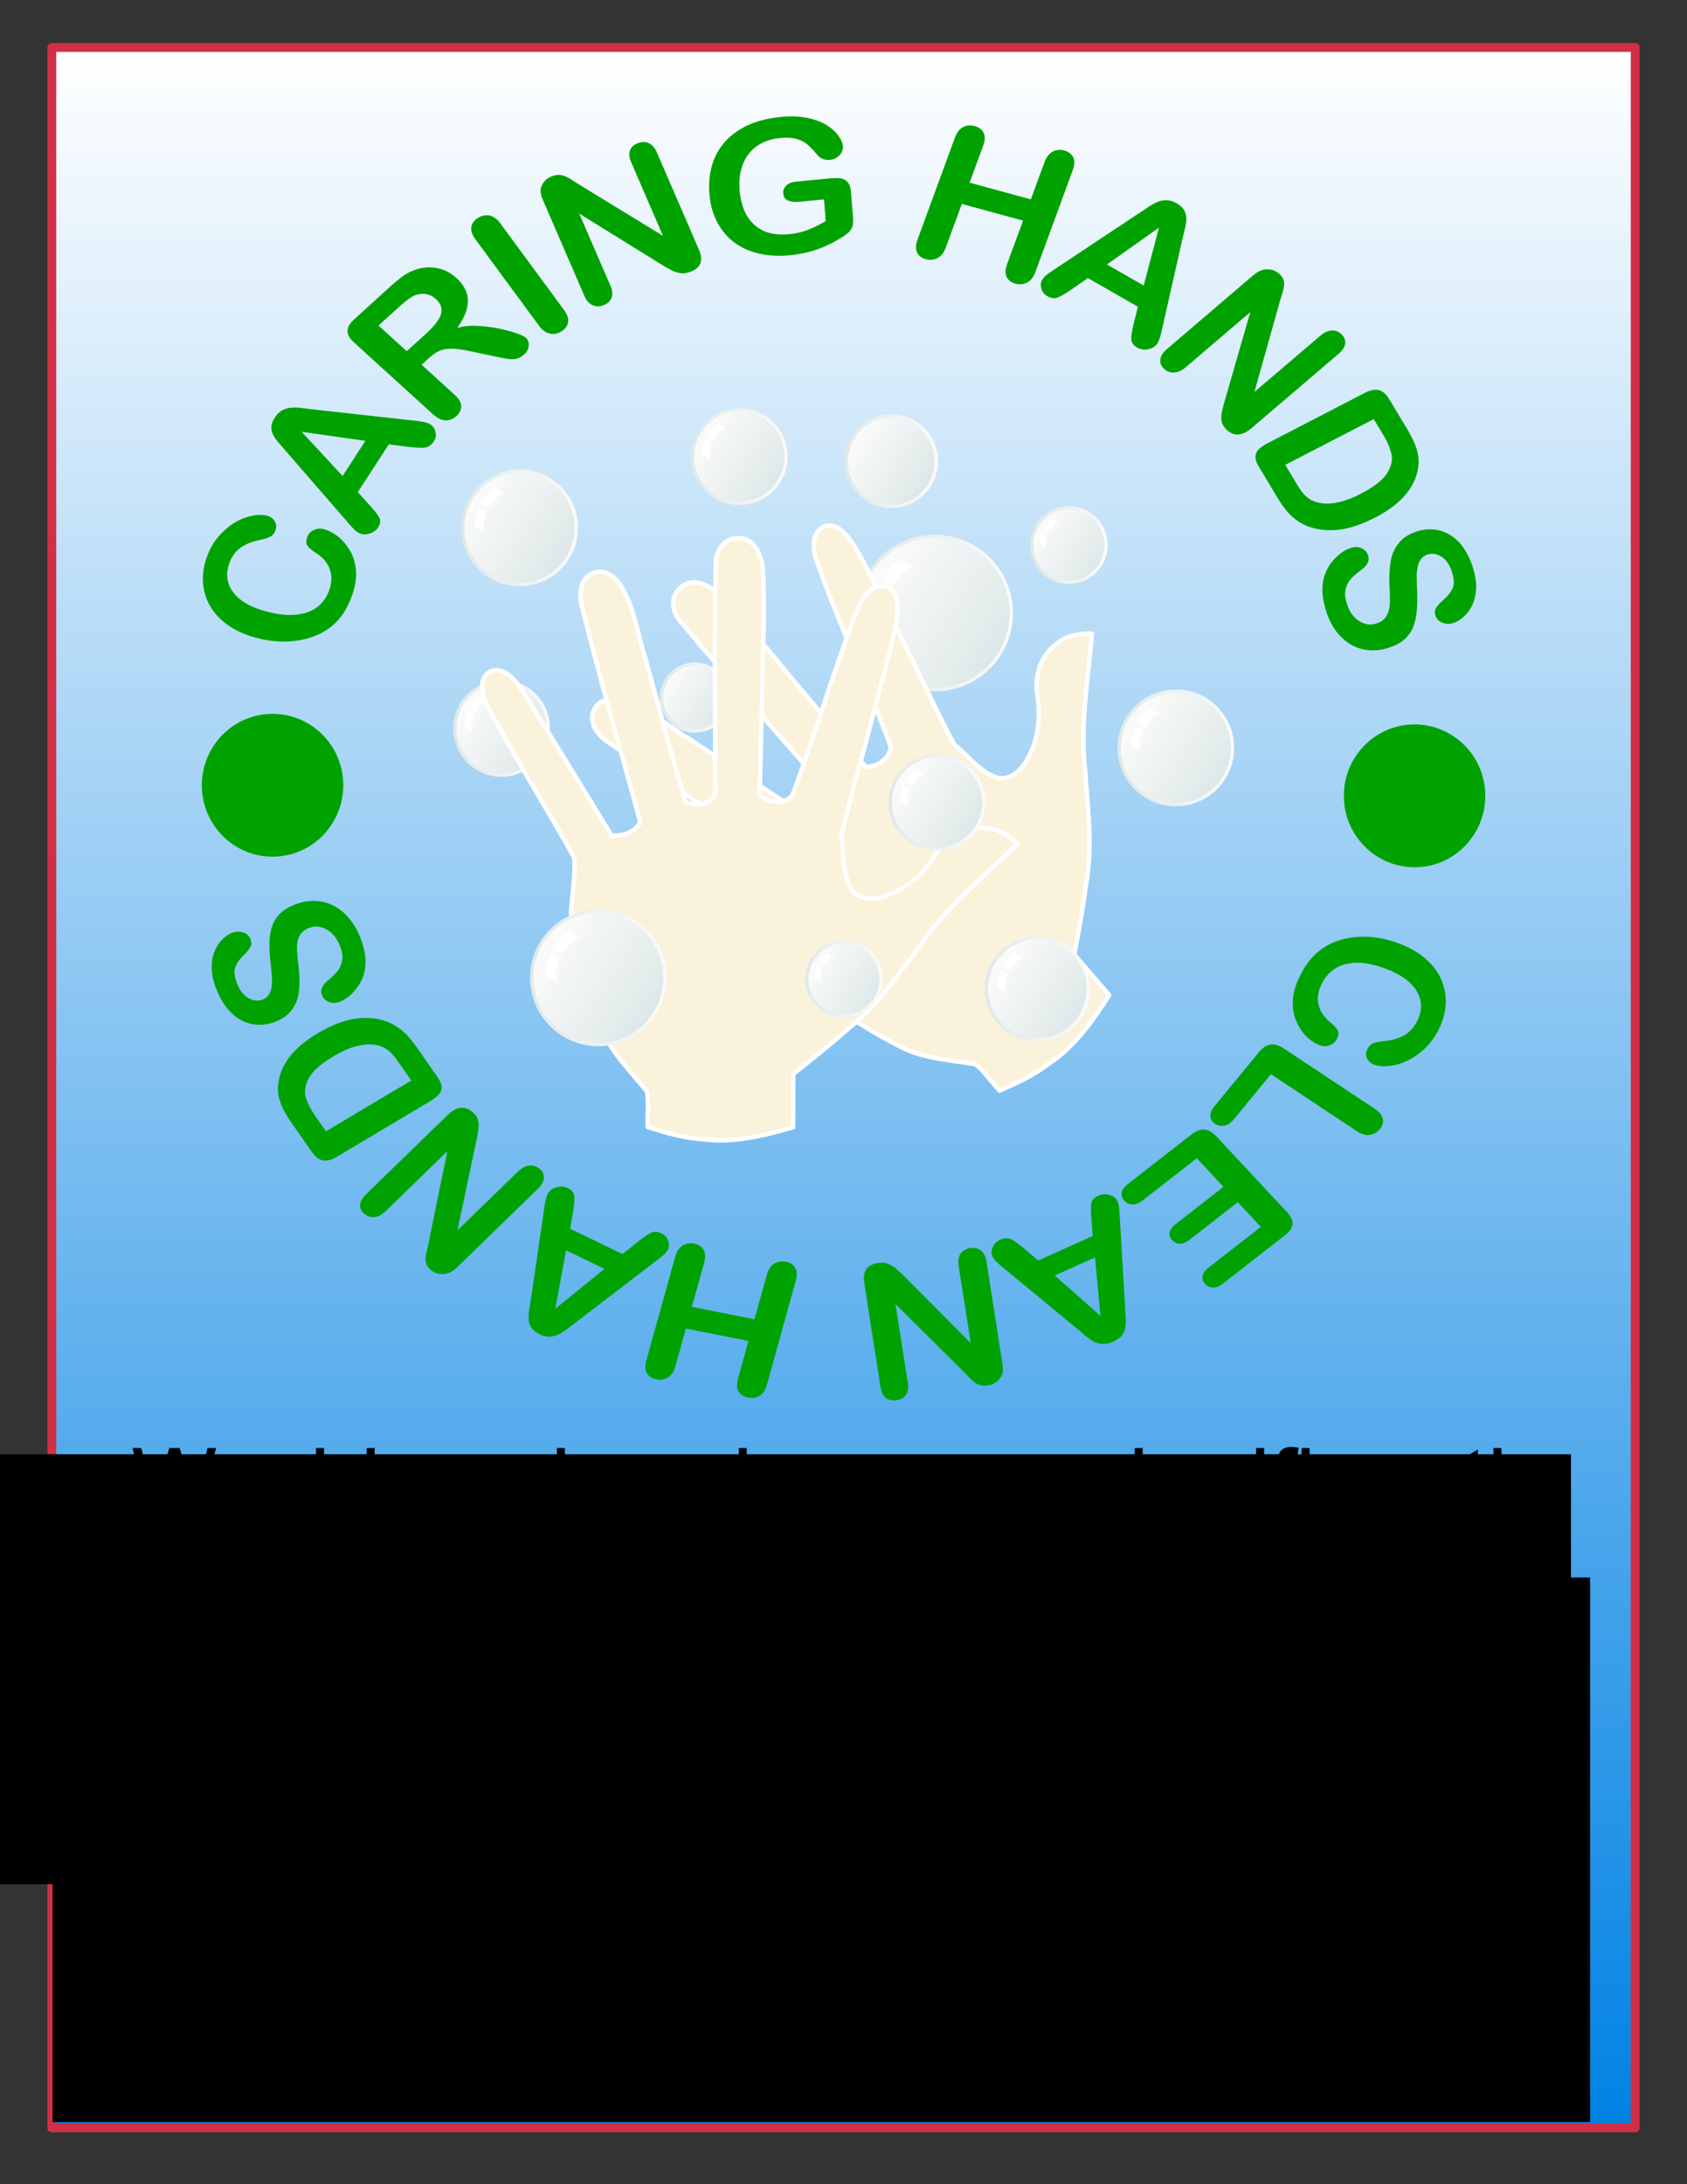
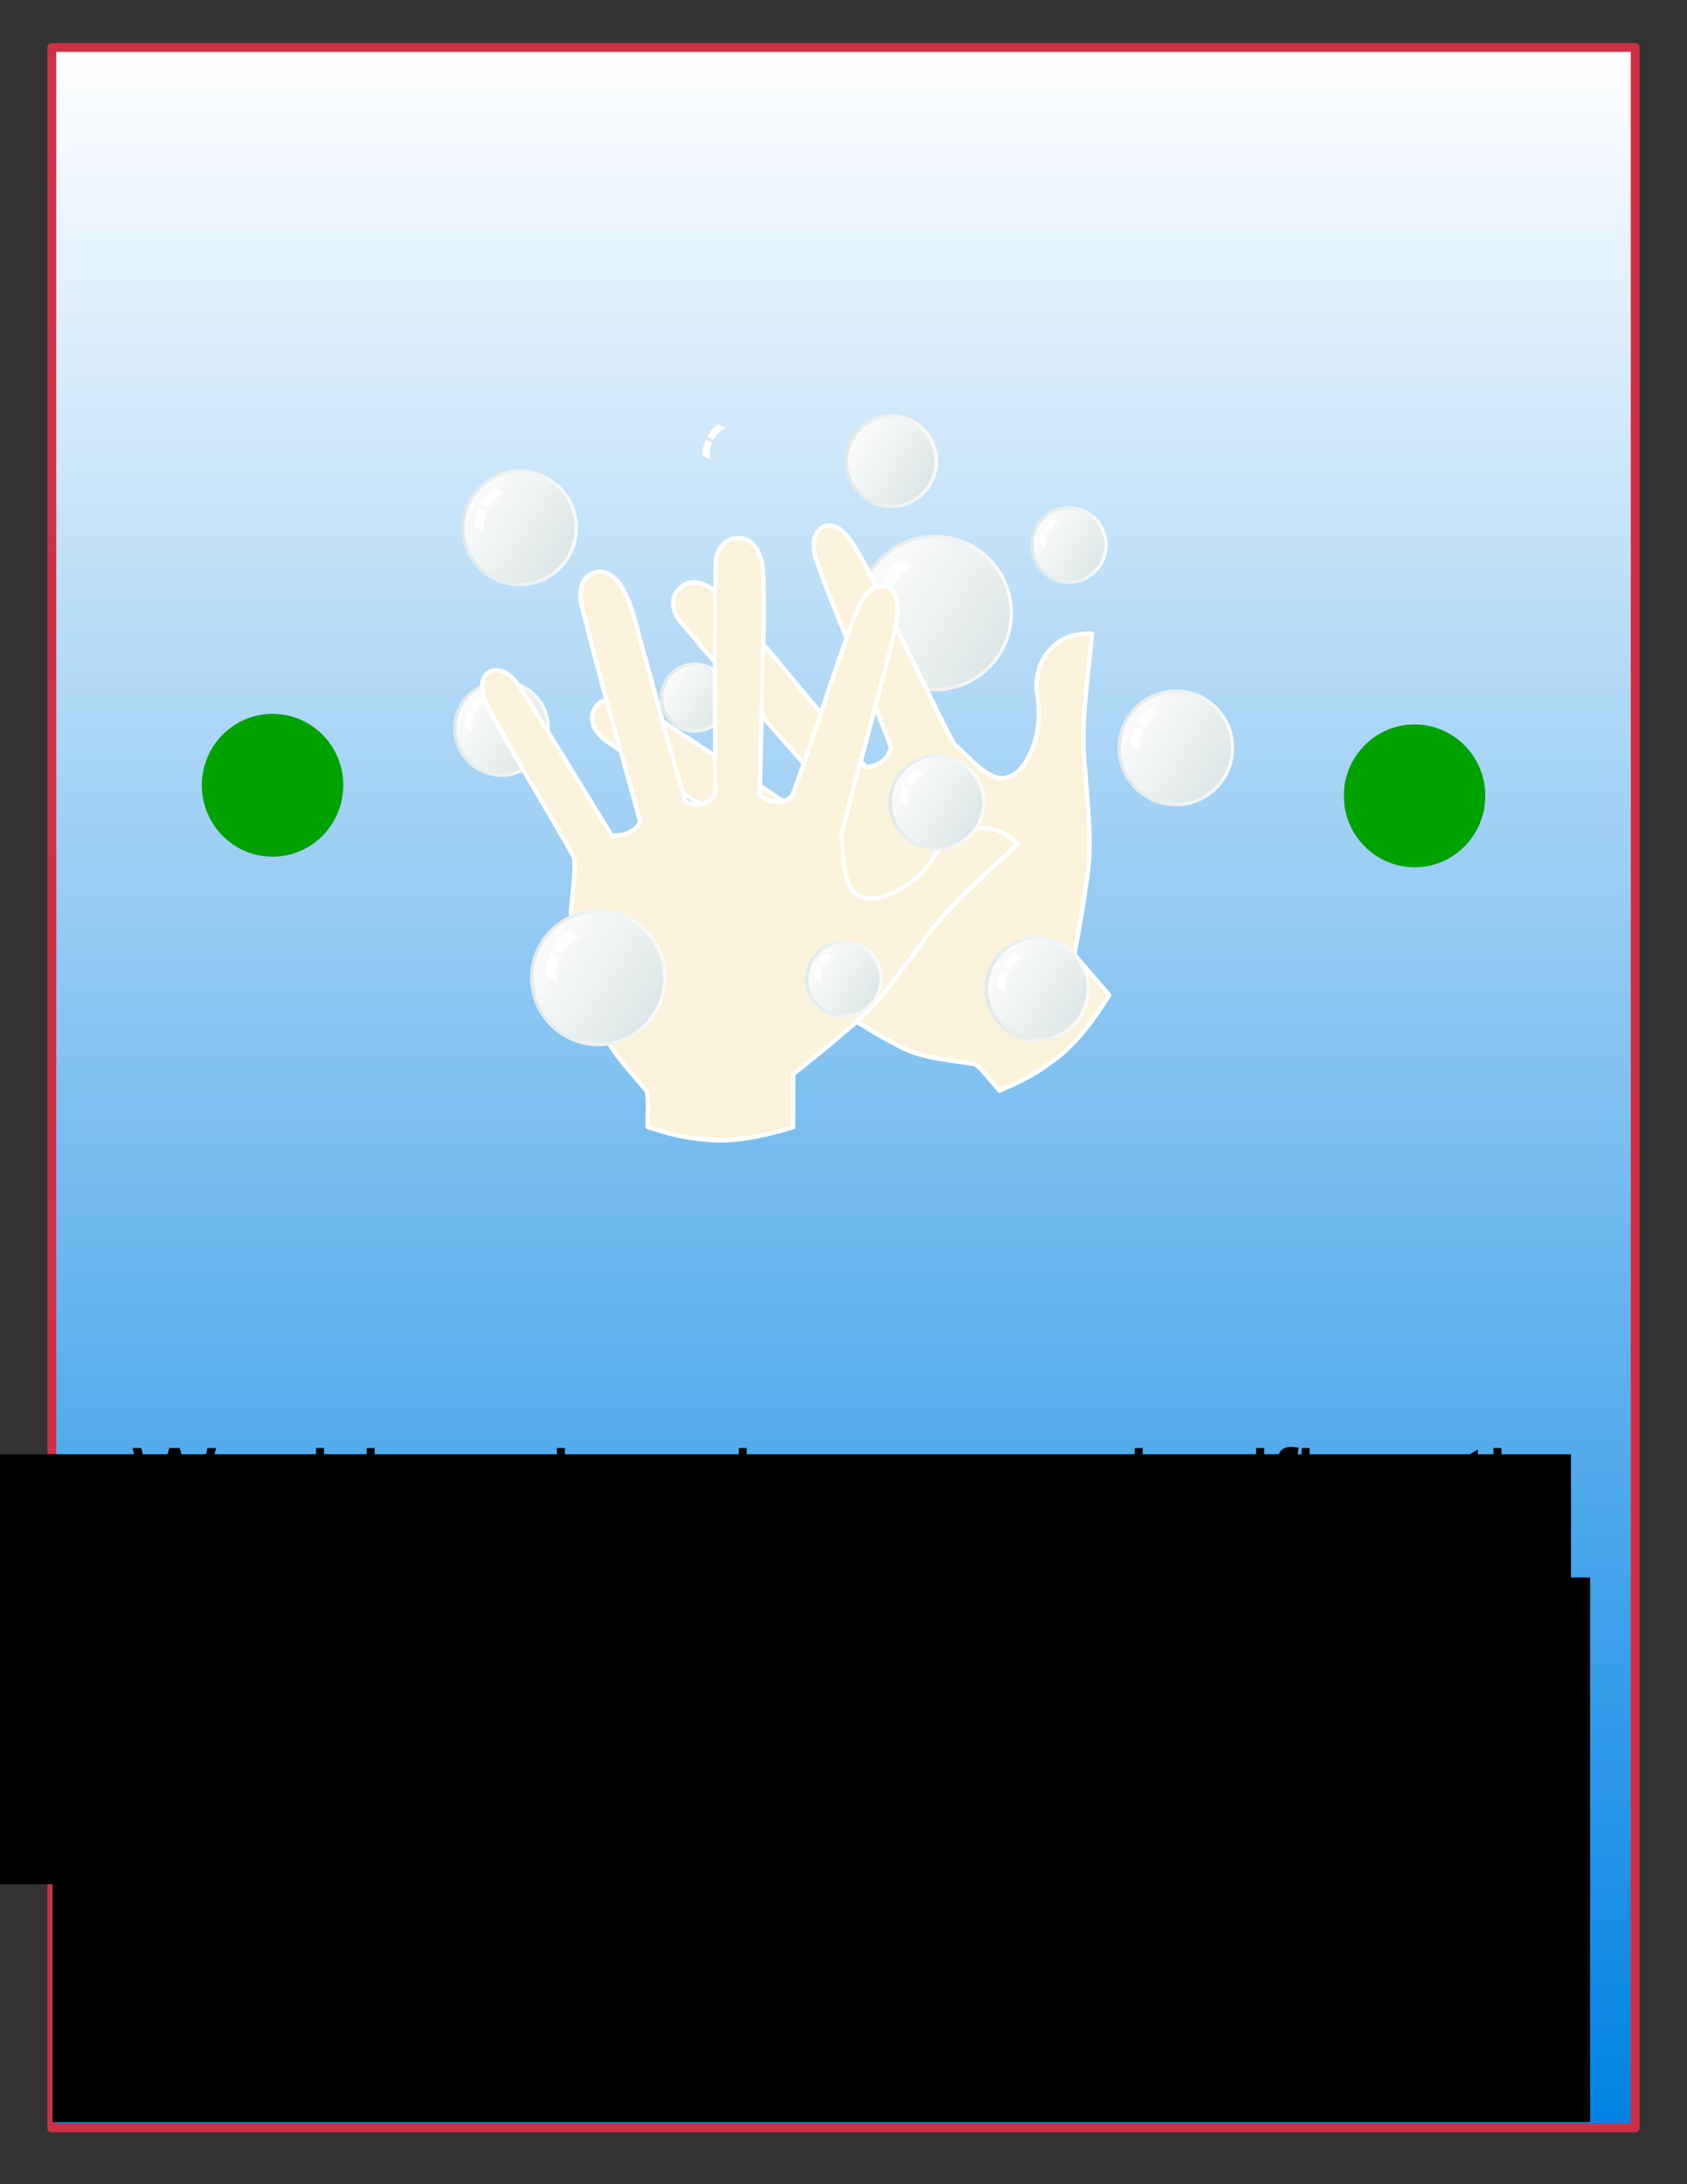
<svg xmlns="http://www.w3.org/2000/svg" xmlns:xlink="http://www.w3.org/1999/xlink" viewBox="0 0 765 990" height="11in" width="816">
  <rect x="0" y="0" width="765" height="990" fill="#333333" stroke="none" />
  <defs>
    <linearGradient gradientTransform="matrix(1.004 0 0 1.006 -3.947 -1.975)" y2="706.812" x2="319.878" y1="706.812" x1="249.061" gradientUnits="userSpaceOnUse" id="y" xlink:href="#a" />
    <linearGradient id="b">
      <stop offset="0" stop-color="#0082e3" />
      <stop offset="1" stop-color="#fff" />
    </linearGradient>
    <linearGradient id="a">
      <stop offset="0" stop-color="#dee8e8" />
      <stop offset="1" stop-color="#fafafa" />
    </linearGradient>
    <linearGradient gradientTransform="matrix(1.004 0 0 1.006 -4.328 -.966)" y2="706.812" x2="319.878" y1="706.812" x1="249.061" gradientUnits="userSpaceOnUse" id="s" xlink:href="#a" />
    <linearGradient y2="545.563" x2="75.861" y1="569.187" x1="112.955" gradientTransform="matrix(1.435 0 0 1.437 148.138 -91.415)" gradientUnits="userSpaceOnUse" id="p" xlink:href="#a" />
    <linearGradient gradientTransform="matrix(1.004 0 0 1.006 -3.931 -3.974)" y2="706.812" x2="319.878" y1="706.812" x1="249.061" gradientUnits="userSpaceOnUse" id="q" xlink:href="#a" />
    <linearGradient y2="545.563" x2="75.861" y1="569.187" x1="112.955" gradientTransform="matrix(1.435 0 0 1.437 147.462 -91.063)" gradientUnits="userSpaceOnUse" id="l" xlink:href="#a" />
    <linearGradient gradientTransform="matrix(1.004 0 0 1.006 -4.607 -3.622)" y2="706.812" x2="319.878" y1="706.812" x1="249.061" gradientUnits="userSpaceOnUse" id="m" xlink:href="#a" />
    <linearGradient y2="545.563" x2="75.861" y1="569.187" x1="112.955" gradientTransform="matrix(1.435 0 0 1.437 148.851 -88.968)" gradientUnits="userSpaceOnUse" id="j" xlink:href="#a" />
    <linearGradient gradientTransform="matrix(1.004 0 0 1.006 -3.218 -1.527)" y2="706.812" x2="319.878" y1="706.812" x1="249.061" gradientUnits="userSpaceOnUse" id="k" xlink:href="#a" />
    <linearGradient xlink:href="#a" id="f" gradientUnits="userSpaceOnUse" gradientTransform="matrix(1.435 0 0 1.437 149.354 -91.162)" x1="112.955" y1="569.187" x2="75.861" y2="545.563" />
    <linearGradient gradientTransform="matrix(1.004 0 0 1.006 -2.716 -3.721)" xlink:href="#a" id="g" gradientUnits="userSpaceOnUse" x1="249.061" y1="706.812" x2="319.878" y2="706.812" />
    <linearGradient y2="545.563" x2="75.861" y1="569.187" x1="112.955" gradientTransform="matrix(1.435 0 0 1.437 148.378 -89.421)" gradientUnits="userSpaceOnUse" id="h" xlink:href="#a" />
    <linearGradient gradientTransform="matrix(1.004 0 0 1.006 -3.692 -1.98)" y2="706.812" x2="319.878" y1="706.812" x1="249.061" gradientUnits="userSpaceOnUse" id="i" xlink:href="#a" />
    <linearGradient y2="545.563" x2="75.861" y1="569.187" x1="112.955" gradientTransform="matrix(1.435 0 0 1.437 148.122 -89.416)" gradientUnits="userSpaceOnUse" id="x" xlink:href="#a" />
    <linearGradient y2="545.563" x2="75.861" y1="569.187" x1="112.955" gradientTransform="matrix(1.435 0 0 1.437 147.742 -88.407)" gradientUnits="userSpaceOnUse" id="r" xlink:href="#a" />
    <linearGradient y2="545.563" x2="75.861" y1="569.187" x1="112.955" gradientTransform="matrix(1.435 0 0 1.437 148.138 -91.415)" gradientUnits="userSpaceOnUse" id="n" xlink:href="#a" />
    <linearGradient y2="706.812" x2="319.878" y1="706.812" x1="249.061" gradientTransform="matrix(1.004 0 0 1.006 -3.931 -3.974)" gradientUnits="userSpaceOnUse" id="o" xlink:href="#a" />
    <linearGradient y2="545.563" x2="75.861" y1="569.187" x1="112.955" gradientTransform="matrix(1.435 0 0 1.437 147.742 -88.407)" gradientUnits="userSpaceOnUse" id="d" xlink:href="#a" />
    <linearGradient y2="706.812" x2="319.878" y1="706.812" x1="249.061" gradientTransform="matrix(1.004 0 0 1.006 -4.328 -.966)" gradientUnits="userSpaceOnUse" id="e" xlink:href="#a" />
    <linearGradient y2="545.563" x2="75.861" y1="569.187" x1="112.955" gradientTransform="matrix(1.435 0 0 1.437 148.851 -88.968)" gradientUnits="userSpaceOnUse" id="z" xlink:href="#a" />
    <linearGradient y2="706.812" x2="319.878" y1="706.812" x1="249.061" gradientTransform="matrix(1.004 0 0 1.006 -3.218 -1.527)" gradientUnits="userSpaceOnUse" id="A" xlink:href="#a" />
    <linearGradient y2="545.563" x2="75.861" y1="569.187" x1="112.955" gradientTransform="matrix(1.435 0 0 1.437 147.742 -88.407)" gradientUnits="userSpaceOnUse" id="B" xlink:href="#a" />
    <linearGradient y2="706.812" x2="319.878" y1="706.812" x1="249.061" gradientTransform="matrix(1.004 0 0 1.006 -4.328 -.966)" gradientUnits="userSpaceOnUse" id="C" xlink:href="#a" />
    <linearGradient y2="545.563" x2="75.861" y1="569.187" x1="112.955" gradientTransform="matrix(1.435 0 0 1.437 148.138 -91.415)" gradientUnits="userSpaceOnUse" id="t" xlink:href="#a" />
    <linearGradient y2="706.812" x2="319.878" y1="706.812" x1="249.061" gradientTransform="matrix(1.004 0 0 1.006 -3.931 -3.974)" gradientUnits="userSpaceOnUse" id="u" xlink:href="#a" />
    <linearGradient y2="545.563" x2="75.861" y1="569.187" x1="112.955" gradientTransform="matrix(1.435 0 0 1.437 148.138 -91.415)" gradientUnits="userSpaceOnUse" id="v" xlink:href="#a" />
    <linearGradient y2="706.812" x2="319.878" y1="706.812" x1="249.061" gradientTransform="matrix(1.004 0 0 1.006 -3.931 -3.974)" gradientUnits="userSpaceOnUse" id="w" xlink:href="#a" />
    <linearGradient y2="545.563" x2="75.861" y1="569.187" x1="112.955" gradientTransform="matrix(1.435 0 0 1.437 148.378 -89.421)" gradientUnits="userSpaceOnUse" id="D" xlink:href="#a" />
    <linearGradient y2="706.812" x2="319.878" y1="706.812" x1="249.061" gradientTransform="matrix(1.004 0 0 1.006 -3.692 -1.98)" gradientUnits="userSpaceOnUse" id="E" xlink:href="#a" />
    <linearGradient gradientTransform="translate(0 -2)" gradientUnits="userSpaceOnUse" y2="87.48" x2="394.409" y1="1029.409" x1="394.409" id="c" xlink:href="#b" />
  </defs>
  <g transform="translate(0 -62.362)">
    <path fill="url(#c)" stroke="#cf3045" stroke-width="4" stroke-linecap="round" stroke-linejoin="round" d="M23.5 83.862h718v943h-718z" />
    <flowRoot style="line-height:125%" xml:space="preserve" font-style="normal" font-weight="400" font-size="35" font-family="sans-serif" letter-spacing="0" word-spacing="0" fill="#000" fill-opacity="1" stroke="none" stroke-width="1" stroke-linecap="butt" stroke-linejoin="miter" stroke-opacity="1">
      <flowRegion>
        <path d="M23.819 777.362h697.244v246.85H23.819z" />
      </flowRegion>
      <flowPara />
    </flowRoot>
    <g transform="matrix(.612 0 0 .612 53.373 -40.07)" fill-rule="evenodd">
      <circle cx="284.469" cy="706.812" r="34.658" fill="url(#d)" stroke="url(#e)" stroke-width="2.451" stroke-linejoin="round" />
      <g fill="#fff">
        <path d="M257.657 706.297l1.22.628 3.944 1.973.219-.445c-.968-3.664-.466-8 1.383-11.937l-4.571-2.288-.201.422c-2.665 5.805-3.226 11.11-1.995 11.646zM269.118 683.02l1.235.6 3.944 1.974-.22.445c-3.48 1.438-6.601 4.463-8.594 8.33l-4.571-2.288.211-.416c2.975-5.65 6.826-9.308 7.995-8.644z" />
      </g>
    </g>
    <g transform="matrix(1.002 0 0 1.003 138.84 -368.696)" fill-rule="evenodd">
      <circle cx="284.469" cy="706.812" r="34.658" fill="url(#f)" stroke="url(#g)" stroke-width="1.496" stroke-linejoin="round" />
      <g fill="#fff">
        <path d="M257.657 706.297l1.22.628 3.944 1.973.219-.445c-.968-3.664-.466-8 1.383-11.937l-4.571-2.288-.201.422c-2.665 5.805-3.226 11.11-1.995 11.646zM269.118 683.02l1.235.6 3.944 1.974-.22.445c-3.48 1.438-6.601 4.463-8.594 8.33l-4.571-2.288.211-.416c2.975-5.65 6.826-9.308 7.995-8.644z" />
      </g>
    </g>
    <path d="M309.063 328.315c5.124-4.437 12.468-.726 16.726 3.143 14.105 14.264 26.239 30.336 39.298 45.54l27.445 32.918c5.342.11 11.01-3.636 11.334-9.324-10.516-28.287-23.606-55.605-33.555-84.113-1.944-5.155-2.45-13.144 3.7-15.598 5.879-1.786 10.16 4.238 13.04 8.384 7.704 12.666 13.519 26.394 20.338 39.546 8.49 16.915 16.475 34.199 25.244 50.902 6.08 4.922 11.016 11.79 18.442 14.754 6.459 2.525 12.328-2.967 14.933-8.41 5.239-9.024 5.966-19.84 4.202-29.935-1.036-8.516 2.359-17.675 9.683-22.492 4.207-3.414 10.087-4.189 15.312-4.107-1.803 20.807-5.56 41.68-3.065 62.591 1.08 16.871 3.494 33.925.427 50.733-1.436 10.839-3.375 21.602-5.38 32.35 5.27 6.073 10.63 12.11 15.844 18.207-7.523 11.669-15.693 23.397-27.479 31.158-6.728 5.177-14.514 8.768-22.235 12.14-3.714-3.829-6.867-8.673-10.91-11.904-12.158-2.186-25.085-2.54-35.99-9.025-15.585-7.801-29.807-18.157-43.16-29.237-5.236-6.544-9.418-14.112-15.505-19.897-24.905-8.928-50.323-16.453-75.002-25.989-4.728-1.947-11.074-6.245-9.19-12.188 2.679-5.911 10.291-5.122 15.452-3.634 25.133 7.243 49.987 15.435 74.994 23.104 4.084-2.875 6.93-7.964 5.902-13.029-27.818-18.618-56.1-36.56-83.545-55.726-4.956-3.04-10.093-9.341-6.863-15.33 2.84-5.707 10.17-5.191 15.245-3.25 10.336 3.737 18.7 11.279 28.049 16.852 18.761 12.29 37.23 25.064 56.314 36.84 4.447-.899 8.222-4.614 8.161-9.328.255-3.62-4.326-5.777-6.103-8.781-20.622-23.84-41.868-47.152-61.999-71.408-3.958-3.933-5.73-11.061-1.311-15.336.38-.397.786-.768 1.208-1.12z" fill="#faf2db" stroke="#fff" stroke-width="2" stroke-linecap="round" stroke-linejoin="round" />
    <g transform="matrix(.742 0 0 .742 322.125 -123.106)" fill-rule="evenodd">
      <circle r="34.658" cy="706.812" cx="284.469" fill="url(#h)" stroke="url(#i)" stroke-width="2.021" stroke-linejoin="round" />
      <g fill="#fff">
        <path d="M257.657 706.297l1.22.628 3.944 1.973.219-.445c-.968-3.664-.466-8 1.383-11.937l-4.571-2.288-.201.422c-2.665 5.805-3.226 11.11-1.995 11.646zM269.118 683.02l1.235.6 3.944 1.974-.22.445c-3.48 1.438-6.601 4.463-8.594 8.33l-4.571-2.288.211-.416c2.975-5.65 6.826-9.308 7.995-8.644z" />
      </g>
    </g>
    <g transform="matrix(.486 0 0 .487 346.443 -34.822)" fill-rule="evenodd">
      <circle cx="284.469" cy="706.812" r="34.658" fill="url(#j)" stroke="url(#k)" stroke-width="3.083" stroke-linejoin="round" />
      <g fill="#fff">
        <path d="M257.657 706.297l1.22.628 3.944 1.973.219-.445c-.968-3.664-.466-8 1.383-11.937l-4.571-2.288-.201.422c-2.665 5.805-3.226 11.11-1.995 11.646zM269.118 683.02l1.235.6 3.944 1.974-.22.445c-3.48 1.438-6.601 4.463-8.594 8.33l-4.571-2.288.211-.416c2.975-5.65 6.826-9.308 7.995-8.644z" />
      </g>
    </g>
    <g transform="matrix(.742 0 0 .742 24.536 -222.847)" fill-rule="evenodd">
      <circle cx="284.469" cy="706.812" r="34.658" fill="url(#l)" stroke="url(#m)" stroke-width="2.021" stroke-linejoin="round" />
      <g fill="#fff">
        <path d="M257.657 706.297l1.22.628 3.944 1.973.219-.445c-.968-3.664-.466-8 1.383-11.937l-4.571-2.288-.201.422c-2.665 5.805-3.226 11.11-1.995 11.646zM269.118 683.02l1.235.6 3.944 1.974-.22.445c-3.48 1.438-6.601 4.463-8.594 8.33l-4.571-2.288.211-.416c2.975-5.65 6.826-9.308 7.995-8.644z" />
      </g>
    </g>
    <g transform="matrix(.589 0 0 .59 236.583 -145.609)" fill-rule="evenodd">
      <circle r="34.658" cy="706.812" cx="284.469" fill="url(#n)" stroke="url(#o)" stroke-width="2.544" stroke-linejoin="round" />
      <g fill="#fff">
        <path d="M257.657 706.297l1.22.628 3.944 1.973.219-.445c-.968-3.664-.466-8 1.383-11.937l-4.571-2.288-.201.422c-2.665 5.805-3.226 11.11-1.995 11.646zM269.118 683.02l1.235.6 3.944 1.974-.22.445c-3.48 1.438-6.601 4.463-8.594 8.33l-4.571-2.288.211-.416c2.975-5.65 6.826-9.308 7.995-8.644z" />
      </g>
      <circle cx="284.469" cy="706.812" r="34.658" fill="url(#p)" stroke="url(#q)" stroke-width="2.544" stroke-linejoin="round" />
    </g>
    <g transform="matrix(.612 0 0 .612 161.12 -163.24)" fill-rule="evenodd">
-       <circle r="34.658" cy="706.812" cx="284.469" fill="url(#r)" stroke="url(#s)" stroke-width="2.451" stroke-linejoin="round" />
      <g fill="#fff">
        <path d="M257.657 706.297l1.22.628 3.944 1.973.219-.445c-.968-3.664-.466-8 1.383-11.937l-4.571-2.288-.201.422c-2.665 5.805-3.226 11.11-1.995 11.646zM269.118 683.02l1.235.6 3.944 1.974-.22.445c-3.48 1.438-6.601 4.463-8.594 8.33l-4.571-2.288.211-.416c2.975-5.65 6.826-9.308 7.995-8.644z" />
      </g>
    </g>
    <g transform="matrix(.437 0 0 .437 190.772 69.696)" fill-rule="evenodd">
      <circle cx="284.469" cy="706.812" r="34.658" fill="url(#t)" stroke="url(#u)" stroke-width="3.433" stroke-linejoin="round" />
      <g fill="#fff">
        <path d="M257.657 706.297l1.22.628 3.944 1.973.219-.445c-.968-3.664-.466-8 1.383-11.937l-4.571-2.288-.201.422c-2.665 5.805-3.226 11.11-1.995 11.646zM269.118 683.02l1.235.6 3.944 1.974-.22.445c-3.48 1.438-6.601 4.463-8.594 8.33l-4.571-2.288.211-.416c2.975-5.65 6.826-9.308 7.995-8.644z" />
      </g>
      <circle r="34.658" cy="706.812" cx="284.469" fill="url(#v)" stroke="url(#w)" stroke-width="3.433" stroke-linejoin="round" />
    </g>
    <path d="M335.345 306.306c6.779.03 9.868 7.656 10.529 13.371 1.239 20.022-.197 40.109-.364 60.15l-.988 42.847c3.95 3.598 10.684 4.505 14.67.435 10.69-28.222 18.805-57.408 30.067-85.423 1.927-5.16 6.802-11.51 13.049-9.312 5.601 2.523 4.863 9.875 4.304 14.893-2.53 14.607-7.183 28.771-10.7 43.163-4.734 18.325-10.092 36.594-14.477 54.943 1.34 7.706.54 16.126 4.182 23.244 3.204 6.15 11.237 5.876 16.78 3.49 9.882-3.349 17.545-11.016 22.858-19.78 4.822-7.095 13.405-11.759 22.09-10.568 5.415.197 10.353 3.481 14.233 6.98-15.046 14.484-31.607 27.732-43.486 45.122-10.286 13.416-19.688 27.848-33.055 38.488-8.213 7.218-16.754 14.05-25.334 20.824-.028 8.041.039 16.114-.047 24.136-13.342 3.839-27.21 7.296-41.193 5.387-8.473-.527-16.699-2.946-24.732-5.486-.278-5.326.534-11.049-.385-16.141-7.718-9.646-17.222-18.417-21.167-30.475-6.605-16.129-10.503-33.284-13.269-50.414.361-8.373 2.191-16.824 1.413-25.185-12.883-23.108-27.075-45.499-39.387-68.915-2.28-4.578-4.232-11.99 1.098-15.226 5.905-2.69 11.119 2.914 14.027 7.429 14.162 21.99 27.49 44.51 41.279 66.738 4.967.521 10.457-1.439 13.016-5.93-8.701-32.323-18.197-64.442-26.257-96.932-1.732-5.55-1.456-13.675 4.917-16.06 5.893-2.43 11.074 2.781 13.62 7.582 5.325 9.615 6.661 20.796 10.037 31.144 6.044 21.6 11.548 43.37 18.173 64.794 3.94 2.249 9.228 1.934 12.284-1.656 2.572-2.558.542-7.196 1.18-10.628.154-31.52-.51-63.055.287-94.567-.394-5.566 2.962-12.1 9.102-12.412.547-.05 1.097-.061 1.646-.05z" fill="#faf2db" stroke="#fff" stroke-width="2" stroke-linecap="round" stroke-linejoin="round" />
    <g transform="matrix(.872 0 0 .873 23.25 -111.485)" fill-rule="evenodd">
      <circle r="34.658" cy="706.812" cx="284.469" fill="url(#x)" stroke="url(#y)" stroke-width="1.719" stroke-linejoin="round" />
      <g fill="#fff">
        <path d="M257.657 706.297l1.22.628 3.944 1.973.219-.445c-.968-3.664-.466-8 1.383-11.937l-4.571-2.288-.201.422c-2.665 5.805-3.226 11.11-1.995 11.646zM269.118 683.02l1.235.6 3.944 1.974-.22.445c-3.48 1.438-6.601 4.463-8.594 8.33l-4.571-2.288.211-.416c2.975-5.65 6.826-9.308 7.995-8.644z" />
      </g>
    </g>
    <g transform="matrix(.486 0 0 .487 244.433 161.868)" fill-rule="evenodd">
      <circle r="34.658" cy="706.812" cx="284.469" fill="url(#z)" stroke="url(#A)" stroke-width="3.083" stroke-linejoin="round" />
      <g fill="#fff">
        <path d="M257.657 706.297l1.22.628 3.944 1.973.219-.445c-.968-3.664-.466-8 1.383-11.937l-4.571-2.288-.201.422c-2.665 5.805-3.226 11.11-1.995 11.646zM269.118 683.02l1.235.6 3.944 1.974-.22.445c-3.48 1.438-6.601 4.463-8.594 8.33l-4.571-2.288.211-.416c2.975-5.65 6.826-9.308 7.995-8.644z" />
      </g>
    </g>
    <g transform="matrix(.612 0 0 .612 250.81 -6.463)" fill-rule="evenodd">
      <circle cx="284.469" cy="706.812" r="34.658" fill="url(#B)" stroke="url(#C)" stroke-width="2.451" stroke-linejoin="round" />
      <g fill="#fff">
        <path d="M257.657 706.297l1.22.628 3.944 1.973.219-.445c-.968-3.664-.466-8 1.383-11.937l-4.571-2.288-.201.422c-2.665 5.805-3.226 11.11-1.995 11.646zM269.118 683.02l1.235.6 3.944 1.974-.22.445c-3.48 1.438-6.601 4.463-8.594 8.33l-4.571-2.288.211-.416c2.975-5.65 6.826-9.308 7.995-8.644z" />
      </g>
    </g>
    <g transform="matrix(.667 0 0 .668 280.663 38.38)" fill-rule="evenodd">
      <circle cx="284.469" cy="706.812" r="34.658" fill="url(#D)" stroke="url(#E)" stroke-width="2.246" stroke-linejoin="round" />
      <g fill="#fff">
        <path d="M257.657 706.297l1.22.628 3.944 1.973.219-.445c-.968-3.664-.466-8 1.383-11.937l-4.571-2.288-.201.422c-2.665 5.805-3.226 11.11-1.995 11.646zM269.118 683.02l1.235.6 3.944 1.974-.22.445c-3.48 1.438-6.601 4.463-8.594 8.33l-4.571-2.288.211-.416c2.975-5.65 6.826-9.308 7.995-8.644z" />
      </g>
    </g>
    <g transform="matrix(.97 0 0 .97 11.505 14.089)" fill="#00a200">
      <g fill-rule="evenodd">
-         <path d="M139.282 296.99c2.112.52 4.218 1.531 6.33 3.073 2.167 1.572 4.038 3.689 5.71 6.285 1.705 2.602 2.726 5.67 3.166 9.22.41 3.558-.096 7.42-1.507 11.626-1.058 3.186-2.358 6.043-3.903 8.496a27.525 27.525 0 01-5.477 6.353c-2.109 1.797-4.582 3.348-7.474 4.568-2.616 1.11-5.41 1.89-8.339 2.384-2.948.484-5.948.694-9.044.523-3.134-.134-6.289-.607-9.574-1.41-5.326-1.295-9.854-3.17-13.572-5.64-3.726-2.438-6.641-5.343-8.783-8.734-2.09-3.375-3.306-7.029-3.698-10.965-.396-3.95.11-7.94 1.455-11.959 1.632-4.92 4.164-8.99 7.568-12.318 3.4-3.34 7.033-5.628 10.826-6.89 3.841-1.257 7.152-1.569 9.945-.88 1.534.384 2.712 1.197 3.56 2.479.832 1.284 1.026 2.634.558 4.026-.517 1.576-1.321 2.645-2.39 3.23-1.083.589-2.781 1.15-5.076 1.623-3.83.795-6.884 2.067-9.227 3.82-2.346 1.808-4.036 4.253-5.113 7.43-1.68 5.048-.95 9.566 2.258 13.581 3.167 4.04 8.582 6.97 16.292 8.85 5.129 1.271 9.636 1.654 13.457 1.149 3.859-.486 7.054-1.707 9.533-3.747 2.482-2.03 4.278-4.629 5.36-7.908 1.183-3.52 1.235-6.77.122-9.685-1.075-2.897-3.266-5.398-6.535-7.542-1.586-.976-2.768-1.933-3.64-2.992-.823-1.057-.944-2.438-.39-4.124.502-1.443 1.458-2.606 2.932-3.359 1.474-.753 3.006-.958 4.67-.563zM179.026 258.579l-9.118-1.186-14.498 22.324 5.895 6.515c2.277 2.524 3.72 4.469 4.266 5.692.601 1.253.346 2.724-.732 4.362-.898 1.393-2.276 2.34-4.063 2.865-1.802.528-3.384.4-4.794-.315a8.774 8.774 0 01-2.27-1.663 87.39 87.39 0 01-2.782-3.08l-29.327-33.771c-.818-.971-1.83-2.142-3.05-3.506-1.168-1.35-2.075-2.616-2.652-3.774a7.539 7.539 0 01-.883-3.79c.053-1.323.555-2.766 1.548-4.297.988-1.544 2.173-2.69 3.459-3.427 1.3-.683 2.66-1.121 4.085-1.244a24.437 24.437 0 014.238.015c1.442.204 3.337.43 5.68.723l47.487 5.252c3.64.372 6.102.88 7.44 1.57 1.376.71 2.276 1.877 2.728 3.497.469 1.686.203 3.246-.765 4.743-.552.865-1.2 1.536-1.945 2.002-.78.459-1.553.757-2.425.85-.832.125-2.017.119-3.538-.023-1.497-.105-2.83-.192-3.984-.334zm-30.725 13.603l10.651-16.417-29.798-4.246zM188.775 216.99l-3.528 3.213L200.65 234.2c2.025 1.836 3.05 3.636 3.088 5.325.027 1.706-.703 3.26-2.204 4.61-1.587 1.457-3.333 2.145-5.23 2.035-1.9-.124-3.815-1.066-5.74-2.824l-36.887-33.515c-2.09-1.907-3.115-3.707-3.073-5.458.038-1.765 1.132-3.593 3.309-5.564l16.387-14.888c2.266-2.064 4.31-3.73 6.066-5.024a23 23 0 015.491-2.903c2.182-.863 4.491-1.283 6.853-1.297a19.084 19.084 0 016.843 1.224 19.012 19.012 0 015.875 3.684c3.57 3.224 5.392 6.806 5.45 10.62.016 3.839-1.644 8.133-4.99 12.784 2.709-.801 5.746-1.12 9.172-.97a69.11 69.11 0 0110.067 1.206c3.292.7 6.128 1.436 8.458 2.25 2.35.837 3.787 1.532 4.409 2.104.622.571 1.03 1.309 1.25 2.25.177.965.1 1.933-.227 2.932-.348.975-1.028 1.9-1.98 2.758-1.12 1.015-2.34 1.636-3.6 1.906a11.71 11.71 0 01-3.929.013c-1.377-.205-3.257-.565-5.74-1.097l-10.524-2.205c-3.842-.857-6.93-1.318-9.293-1.433-2.385-.08-4.394.195-6.05.862-1.64.663-3.33 1.77-5.127 3.405zm-14.367-23.54l-9.303 8.442 13.174 11.98 9.03-8.19c2.408-2.198 4.25-4.233 5.487-6.124 1.278-1.858 1.841-3.633 1.74-5.32-.104-1.631-.988-3.249-2.702-4.799-1.34-1.207-2.86-1.982-4.574-2.251-1.732-.28-3.427-.093-5.174.596-1.68.63-4.214 2.512-7.678 5.666zM240.095 201.947l-29.735-40.395c-1.545-2.094-2.154-4.021-1.863-5.731.289-1.723 1.33-3.122 3.03-4.188 1.784-1.115 3.593-1.487 5.431-1.161 1.838.384 3.554 1.617 5.124 3.747l29.735 40.395c1.571 2.131 2.18 4.058 1.889 5.768-.33 1.748-1.372 3.147-3.14 4.258-1.715 1.07-3.471 1.4-5.346.996-1.864-.362-3.575-1.582-5.125-3.69zM258.276 135.632l39.8 24.319-14.833-34.295c-.976-2.243-1.168-4.097-.565-5.65.583-1.506 1.789-2.627 3.6-3.316 1.881-.721 3.572-.734 5.147-.058 1.586.717 2.84 2.16 3.817 4.403l19.624 45.345c2.18 5.08.954 8.494-3.756 10.304-1.18.453-2.316.709-3.353.783a9.689 9.689 0 01-3.26-.449 14.975 14.975 0 01-3.284-1.436c-1.09-.59-2.176-1.224-3.277-1.855l-39.008-24.16 14.621 33.768c.95 2.207 1.1 4.085.456 5.663-.66 1.581-1.87 2.689-3.68 3.378-1.836.71-3.572.734-5.183-.02-1.585-.717-2.883-2.136-3.809-4.305l-19.248-44.484c-.824-1.89-1.247-3.46-1.226-4.717.051-1.393.563-2.738 1.517-3.972.94-1.23 2.2-2.135 3.688-2.704 1.178-.467 2.27-.697 3.255-.659a8.773 8.773 0 012.802.53c.857.357 1.84.843 2.9 1.498 1.044.658 2.134 1.378 3.255 2.09zM385.984 139.61l.94 11.951c.108 1.586.03 2.871-.222 3.852-.261.998-.863 1.918-1.688 2.775-.888.859-2.004 1.7-3.406 2.551-4.02 2.466-7.9 4.338-11.678 5.653-3.782 1.302-7.929 2.172-12.498 2.624-5.307.513-10.166.257-14.651-.807-4.486-1.064-8.364-2.834-11.63-5.353-3.282-2.516-5.894-5.68-7.848-9.533-1.95-3.84-3.159-8.229-3.528-13.164-.383-4.859.075-9.357 1.362-13.548 1.283-4.205 3.38-7.84 6.262-10.957 2.885-3.103 6.471-5.639 10.817-7.564 4.36-1.928 9.333-3.138 14.966-3.685 4.649-.457 8.798-.292 12.455.465 3.653.802 6.682 1.924 9.02 3.412 2.337 1.488 4.165 3.112 5.45 4.922 1.282 1.81 1.971 3.417 2.087 4.9.123 1.583-.435 2.996-1.615 4.226-1.228 1.285-2.731 1.988-4.572 2.166-.986.09-1.99-.03-2.904-.36-.996-.34-1.825-.848-2.5-1.565-1.921-2.249-3.536-3.98-4.792-5.107-1.272-1.122-2.954-2.032-5.05-2.685-2.083-.657-4.713-.823-7.851-.524-3.247.311-6.068 1.11-8.529 2.329-2.463 1.276-4.511 2.928-6.148 5.015-1.68 2.097-2.874 4.612-3.602 7.461-.768 2.874-.989 6.02-.74 9.386.566 7.32 2.884 12.756 6.901 16.363 4.03 3.59 9.348 5.046 15.981 4.405 3.247-.31 6.211-.986 9.034-2.031 2.76-1.045 5.53-2.436 8.336-4.125l-.774-10.134-10.812 1.058c-2.589.255-4.594.098-5.972-.495-1.41-.586-2.156-1.718-2.295-3.427-.11-1.398.371-2.606 1.433-3.607 1.014-.99 2.474-1.61 4.41-1.796l15.84-1.533c1.916-.196 3.583-.175 4.966-.014 1.383.16 2.528.78 3.462 1.767.87.988 1.422 2.555 1.583 4.733zM447.748 117.883l-6.324 17.232 28.626 7.804 6.324-17.231c.904-2.46 2.196-4.134 3.854-5.046 1.662-.898 3.45-1.093 5.423-.555 2.007.545 3.388 1.599 4.204 3.132.757 1.561.7 3.575-.223 6.082l-17.39 47.405c-.925 2.507-2.217 4.182-3.927 5.078-1.695.891-3.525 1.053-5.497.514-2.007-.545-3.352-1.578-4.09-3.187-.753-1.547-.648-3.559.252-6.032l7.429-20.228-28.626-7.805-7.429 20.228c-.909 2.504-2.23 4.185-3.926 5.078-1.695.891-3.536 1.07-5.494.528-2.02-.542-3.354-1.592-4.089-3.187-.758-1.562-.653-3.573.252-6.032l17.39-47.405c.905-2.46 2.16-4.154 3.821-5.052 1.609-.915 3.45-1.094 5.457-.549 2.007.545 3.391 1.612 4.206 3.145.74 1.552.701 3.575-.223 6.083zM518.04 201.368l2.053-8.287-23.348-13.361-7.666 5.274c-2.97 2.059-5.207 3.34-6.615 3.846-1.437.514-3.028.288-4.749-.713-1.455-.835-2.374-2.084-2.811-3.707-.414-1.657-.167-3.098.759-4.382a10.237 10.237 0 012.016-2.034c.811-.595 2.04-1.434 3.597-2.495l39.619-26.308c1.129-.729 2.501-1.63 4.112-2.733 1.594-1.04 3.055-1.848 4.359-2.388a10.74 10.74 0 014.255-.752c1.453.058 2.977.53 4.61 1.437 1.61.942 2.767 1.99 3.448 3.181.651 1.199 1.024 2.434 1.058 3.72a19.8 19.8 0 01-.378 3.861c-.35 1.292-.747 3.027-1.274 5.138l-9.725 43.094c-.709 3.305-1.465 5.528-2.343 6.745-.879 1.216-2.236 2.056-4.059 2.432-1.915.397-3.603.165-5.176-.756-.893-.507-1.583-1.092-2.038-1.761-.439-.73-.675-1.422-.714-2.219-.063-.762.025-1.819.279-3.232.274-1.332.48-2.56.731-3.6zm-12.403-28.02l17.16 9.823 7.153-27.027zM586.741 189.621l-12.166 43.3 30.487-26.01c2.002-1.713 3.855-2.613 5.656-2.696 1.734-.095 3.255.493 4.557 1.738 1.36 1.346 1.907 2.77 1.73 4.366-.23 1.638-1.329 3.252-3.3 4.958L573.364 249.7c-4.501 3.862-8.399 4.126-11.777.842a9.27 9.27 0 01-1.913-2.54 7.08 7.08 0 01-.575-2.942c-.017-1.09.094-2.182.41-3.35.254-1.154.57-2.323.848-3.511l12.284-42.579-30.036 25.643c-1.978 1.678-3.845 2.524-5.683 2.588-1.838.062-3.36-.526-4.668-1.798-1.31-1.272-1.9-2.743-1.647-4.415.238-1.61 1.292-3.272 3.217-4.909l39.544-33.774c1.657-1.43 3.137-2.415 4.43-2.866a8.83 8.83 0 014.596-.286c1.581.315 2.912 1.035 3.972 2.078.847.835 1.44 1.673 1.74 2.493.28.855.392 1.693.362 2.591-.1.888-.291 1.912-.613 3.054-.323 1.14-.72 2.358-1.114 3.602zM637.59 236.282l8.591 14.306c2.248 3.755 3.765 7.136 4.562 10.199.797 3.063.789 6.23-.024 9.503-2.035 8.485-8.609 15.573-19.703 21.317-3.656 1.877-7.164 3.314-10.526 4.314-3.356 1.028-6.617 1.541-9.736 1.594a30.476 30.476 0 01-9.243-1.171c-2.314-.688-4.477-1.67-6.393-2.942a27.404 27.404 0 01-5.203-4.577c-1.572-1.814-3.075-3.99-4.554-6.46l-8.6-14.332c-1.2-1.99-1.785-3.692-1.675-5.042.08-1.343.65-2.514 1.725-3.46.977-.953 2.518-1.951 4.477-2.935l44.694-23.14c2.66-1.38 4.877-1.849 6.746-1.401 1.84.455 3.438 1.86 4.861 4.227zm-7.232 9.317L589 266.996l4.985 8.313c1.093 1.812 1.992 3.24 2.716 4.218.755.972 1.66 1.908 2.776 2.795 1.11.858 2.33 1.518 3.61 1.905 5.678 1.874 12.81.611 21.36-3.81 5.996-3.122 10.007-6.262 12.068-9.4 2.018-3.185 2.71-6.17 2.139-8.97-.626-2.758-1.909-5.85-3.928-9.197zM636.556 352.689c-4.056 1.165-7.927 1.279-11.704.363-3.815-.936-7.164-2.96-10.1-6.005-2.97-3.064-5.175-7.03-6.727-11.957-1.861-5.918-2.167-11.113-.879-15.678.917-3.24 2.62-6.149 5.092-8.664 2.421-2.59 5.037-4.277 7.87-5.094 1.61-.468 3.203-.358 4.685.326 1.45.692 2.427 1.783 2.955 3.385.38 1.263.271 2.497-.336 3.648-.651 1.105-1.761 2.29-3.335 3.412-1.888 1.398-3.415 2.71-4.528 4.012-1.15 1.28-1.935 2.877-2.335 4.728-.46 1.865-.25 4.118.596 6.736 1.114 3.564 2.964 6.233 5.528 7.926 2.571 1.72 5.237 2.152 8.01 1.35 2.235-.647 3.809-1.77 4.817-3.361 1.003-1.62 1.56-3.48 1.67-5.607.137-2.133.082-4.912-.105-8.35-.225-4.61-.031-8.57.573-11.908.574-3.33 1.895-6.235 3.945-8.65 2.066-2.477 4.946-4.255 8.822-5.377 3.67-1.046 7.173-1.1 10.58-.126 3.439.967 6.424 2.935 9.046 5.88 2.555 2.934 4.555 6.719 6.024 11.32 1.142 3.671 1.648 6.976 1.502 9.975-.22 2.96-.85 5.555-1.951 7.803-1.131 2.254-2.505 4.049-4.115 5.41-1.58 1.354-3.238 2.266-4.991 2.797-1.586.435-3.197.386-4.798-.27-1.633-.648-2.676-1.753-3.147-3.253-.443-1.391-.36-2.59.181-3.496.559-.968 1.525-2.09 3.037-3.456 2.139-1.804 3.74-3.71 4.668-5.628.934-1.892.846-4.547-.22-7.92-.975-3.136-2.536-5.413-4.633-6.9-2.152-1.446-4.307-1.884-6.452-1.259-1.314.37-2.396 1.03-3.125 1.952-.759.928-1.336 2.073-1.67 3.418a22.738 22.738 0 00-.554 3.931c-.026 1.3.047 3.385.106 6.306.198 3.609.17 6.954-.03 9.995-.168 3.033-.772 5.738-1.657 8.078-.88 2.367-2.326 4.38-4.284 6.141-1.995 1.74-4.691 3.101-8.03 4.067zM605.193 538.21c-2.041-.752-3.974-1.963-5.885-3.724-1.948-1.782-3.545-4.08-4.851-6.878-1.36-2.757-1.996-5.944-1.963-9.52.033-3.578 1.033-7.384 2.961-11.44 1.437-3.075 3.09-5.799 4.926-8.049 1.859-2.283 3.927-4.242 6.23-5.768 2.32-1.588 4.97-2.88 7.97-3.793a36.58 36.58 0 018.58-1.492c2.957-.184 5.954-.091 8.991.425 3.085.447 6.13 1.248 9.294 2.396 5.095 1.84 9.36 4.195 12.695 7.057 3.384 2.794 5.915 6.02 7.584 9.624 1.63 3.586 2.379 7.35 2.283 11.317-.126 3.973-1.122 7.922-2.97 11.786-2.238 4.733-5.253 8.53-9.049 11.504-3.766 2.967-7.67 4.873-11.575 5.743-3.95.824-7.279.809-9.952-.168-1.447-.548-2.517-1.503-3.208-2.864-.662-1.368-.68-2.717-.03-4.08.714-1.493 1.647-2.492 2.778-2.962 1.129-.47 2.885-.859 5.23-1.07 3.864-.4 7.045-1.358 9.61-2.86 2.523-1.548 4.516-3.806 5.983-6.89 2.302-4.863 2.151-9.433-.495-13.755-2.66-4.375-7.622-7.86-15.01-10.564-4.917-1.768-9.324-2.649-13.166-2.542-3.878.087-7.2.991-9.893 2.753-2.722 1.77-4.84 4.172-6.323 7.317-1.618 3.378-2.085 6.626-1.332 9.641.693 3.03 2.55 5.726 5.506 8.218 1.432 1.128 2.506 2.226 3.24 3.375.667 1.137.625 2.5-.176 4.158-.644 1.39-1.758 2.432-3.303 3.03-1.545.596-3.098.65-4.68.075zM622.172 578.154L582.29 551.71l-17.283 21.03c-1.37 1.678-2.881 2.67-4.494 2.996a5.709 5.709 0 01-4.37-.86c-1.342-.89-2.047-2.048-2.144-3.464-.142-1.463.49-3.023 1.885-4.736l20.573-25.006c1.859-2.283 3.713-3.56 5.602-3.806 1.911-.282 4.024.368 6.434 1.953l42.212 27.962c2.232 1.513 3.525 3.106 3.879 4.777.33 1.706-.102 3.305-1.386 4.82-1.27 1.567-2.869 2.465-4.756 2.712-1.895.22-3.97-.41-6.27-1.935zM553.212 642.04l24.35-18.967-10.749-11.55-22.452 17.482c-1.63 1.279-3.162 1.93-4.601 1.927-1.446-.03-2.639-.582-3.638-1.64-.97-1.064-1.396-2.258-1.204-3.541.184-1.31 1.072-2.615 2.756-3.936l22.423-17.473-12.449-13.362-25.207 19.632c-1.714 1.328-3.313 1.967-4.842 1.985-1.484-.05-2.78-.634-3.874-1.814-1.043-1.105-1.416-2.34-1.239-3.677.232-1.38 1.173-2.725 2.888-4.054l29.378-22.896c2.38-1.86 4.472-2.703 6.357-2.576 1.917.121 3.816 1.195 5.734 3.243l32.963 35.34c1.268 1.368 2.104 2.666 2.439 3.881.312 1.25.162 2.437-.438 3.616-.608 1.152-1.665 2.295-3.188 3.491l-28.552 22.24c-1.715 1.329-3.329 2.029-4.806 2.005-1.47.005-2.706-.594-3.712-1.68-1.05-1.131-1.47-2.298-1.225-3.622.177-1.338 1.18-2.698 2.888-4.054zM466.843 633.078l6.629 5.678 25.526-11.448-.698-8.555c-.252-3.307-.204-5.678.107-6.99.298-1.366 1.428-2.47 3.295-3.316 1.609-.727 3.276-.835 5.062-.339 1.78.47 2.97 1.395 3.655 2.73.414.765.692 1.619.802 2.571.103.926.218 2.28.337 4.037l2.587 43.622c.056 1.252.145 2.757.27 4.54.113 1.73.05 3.27-.208 4.54-.221 1.29-.748 2.509-1.64 3.67-.846 1.093-2.176 2.043-3.928 2.833-1.753.791-3.418 1.158-4.902 1.107-1.459-.085-2.846-.388-4.059-1.021a20.527 20.527 0 01-3.398-2.214 406.531 406.531 0 01-4.137-3.507l-34.947-28.825c-2.68-2.155-4.353-3.858-5.017-5.111-.648-1.313-.662-2.778-.006-4.373.666-1.684 1.844-2.856 3.567-3.64.978-.434 1.914-.656 2.799-.695.898.017 1.735.164 2.497.53.726.345 1.678.954 2.824 1.832 1.146.88 2.161 1.617 2.983 2.343zm33.19 4.26l-18.768 8.43 21.338 18.877zM439.12 691.212l-32.35-32.118 5.764 36.766c.373 2.386.077 4.27-.883 5.678-.942 1.347-2.39 2.208-4.3 2.49-1.995.33-3.644.002-4.982-1.004-1.375-1.026-2.209-2.699-2.582-5.085l-7.606-48.617c-.878-5.433 1.167-8.51 6.175-9.325 1.256-.212 2.404-.226 3.427-.095a9.072 9.072 0 013.03 1.122 13.706 13.706 0 012.824 2.092c.902.793 1.816 1.64 2.702 2.495l31.623 31.773-5.681-36.18c-.373-2.387-.04-4.25.98-5.673 1.026-1.396 2.473-2.257 4.378-2.566 1.971-.296 3.65.025 5.009 1.113 1.374 1.026 2.269 2.683 2.627 5.016l7.46 47.645c.313 2.027.339 3.661.007 4.89-.395 1.362-1.215 2.563-2.463 3.58-1.211 1.036-2.652 1.666-4.225 1.896-1.257.212-2.375.218-3.329-.015-.922-.241-1.739-.565-2.543-1.095a17.332 17.332 0 01-2.434-2.069c-.855-.861-1.723-1.777-2.628-2.714zM333.155 693.912l4.882-17.565-29.259-5.798-4.882 17.565c-.71 2.529-1.873 4.273-3.444 5.28-1.6 1.013-3.371 1.347-5.362.928-2.051-.405-3.533-1.348-4.477-2.822-.883-1.488-1.003-3.503-.3-6.06l13.438-48.321c.705-2.556 1.86-4.327 3.498-5.321 1.632-1.02 3.445-1.308 5.46-.923 2.058.432 3.473 1.362 4.34 2.912.882 1.489.965 3.483.285 6.005l-5.75 20.62 29.26 5.799 5.749-20.621c.704-2.556 1.86-4.327 3.497-5.321 1.638-.993 3.446-1.308 5.46-.923 2.05.405 3.472 1.362 4.339 2.912.884 1.488.967 3.484.256 6.012l-13.408 48.315c-.711 2.529-1.806 4.286-3.407 5.3-1.534 1.025-3.348 1.312-5.399.908-2.05-.405-3.533-1.348-4.477-2.822-.883-1.488-1.003-3.503-.299-6.06zM256.11 615.571l-1.397 8.362 24.402 11.816 7.258-5.754c2.794-2.247 4.931-3.676 6.295-4.23 1.38-.616 3.01-.486 4.796.386 1.525.731 2.557 1.924 3.117 3.519.557 1.594.407 3.04-.407 4.385a9.576 9.576 0 01-1.863 2.14c-.76.67-1.909 1.576-3.408 2.738l-37.545 28.723a417.17 417.17 0 00-3.924 2.976c-1.5 1.162-2.88 2.037-4.163 2.658a10.193 10.193 0 01-4.187 1.026c-1.456.058-3.05-.31-4.73-1.149-1.674-.811-2.914-1.812-3.733-2.912-.735-1.15-1.198-2.364-1.291-3.637-.132-1.292-.099-2.566.055-3.87.222-1.29.515-3.058.848-5.18l6.362-43.504c.447-3.33 1.061-5.605 1.836-6.854.798-1.283 2.073-2.191 3.87-2.676 1.874-.56 3.61-.397 5.216.402.94.439 1.683.981 2.199 1.636.484.662.788 1.366.888 2.149.123.748.102 1.818-.062 3.21-.14 1.356-.248 2.59-.431 3.642zm14.6 27.096l-17.924-8.664-5.062 27.337zM188.302 631.539l8.965-43.835-28.577 27.771c-1.884 1.8-3.649 2.797-5.453 2.995-1.738.21-3.3-.281-4.685-1.477-1.453-1.21-2.12-2.605-2.042-4.207.103-1.636 1.055-3.33 2.938-5.13l37.785-36.723c4.215-4.11 8.112-4.633 11.758-1.556.895.766 1.578 1.582 2.074 2.414.434.846.702 1.79.816 2.886a13.05 13.05 0 01-.184 3.353c-.189 1.167-.4 2.369-.618 3.543l-9.104 43.147 28.139-27.35c1.853-1.793 3.655-2.768 5.497-2.946 1.81-.173 3.403.313 4.788 1.51 1.416 1.188 2.122 2.604 1.995 4.274-.132 1.644-1.047 3.358-2.847 5.109l-37.069 36.006c-1.569 1.524-2.992 2.61-4.265 3.143-1.387.589-2.937.785-4.528.558-1.62-.219-2.991-.843-4.135-1.838-.925-.76-1.571-1.555-1.94-2.388a7.38 7.38 0 01-.54-2.549c.038-.872.132-1.902.387-3.056.255-1.155.557-2.377.846-3.654zM133.96 588.096l-9.593-13.766c-2.51-3.59-4.273-6.87-5.297-9.88-1.038-3.005-1.248-6.15-.656-9.47 1.442-8.56 7.499-15.986 18.198-22.356 3.519-2.103 6.935-3.72 10.228-4.935 3.296-1.2 6.493-1.902 9.614-2.14 3.16-.276 6.25-.06 9.344.615 2.362.561 4.6 1.397 6.602 2.562a27.989 27.989 0 015.522 4.256c1.706 1.71 3.373 3.776 5.039 6.157l9.592 13.766c1.344 1.926 2.044 3.573 2.034 4.942.029 1.332-.456 2.526-1.456 3.512-.945 1.016-2.402 2.096-4.279 3.218l-43.08 25.635c-2.574 1.532-4.756 2.137-6.632 1.792-1.892-.343-3.59-1.637-5.18-3.908zm6.574-9.706l39.862-23.733-5.578-8c-1.218-1.74-2.229-3.097-3.036-4.027a15.772 15.772 0 00-2.972-2.618c-1.175-.8-2.42-1.368-3.73-1.69-5.816-1.525-12.873.167-21.083 5.052-5.818 3.455-9.598 6.814-11.407 10.065-1.802 3.277-2.309 6.304-1.51 9.05.824 2.726 2.32 5.709 4.582 8.942zM126.869 472.124c3.95-1.4 7.834-1.717 11.68-1.034 3.873.72 7.36 2.525 10.524 5.4 3.152 2.892 5.676 6.724 7.552 11.546 2.27 5.763 2.923 10.932 1.948 15.54-.697 3.287-2.207 6.265-4.5 8.925-2.233 2.704-4.747 4.539-7.494 5.508-1.619.558-3.192.529-4.747-.066-1.492-.596-2.552-1.64-3.178-3.188-.47-1.241-.457-2.467.095-3.65.559-1.154 1.595-2.379 3.1-3.585 1.8-1.493 3.22-2.91 4.242-4.26 1.058-1.331 1.735-2.974 2.004-4.837.327-1.89-.038-4.121-1.04-6.66-1.374-3.516-3.43-6.05-6.118-7.598-2.673-1.553-5.365-1.834-8.081-.872-2.175.762-3.677 1.981-4.596 3.61-.861 1.672-1.304 3.548-1.27 5.67.02 2.125.248 4.891.675 8.33.537 4.578.613 8.532.252 11.884-.35 3.336-1.458 6.319-3.369 8.845-1.87 2.56-4.645 4.5-8.436 5.833-3.601 1.259-7.09 1.497-10.59.73-3.485-.768-6.62-2.57-9.42-5.33-2.775-2.795-5.06-6.44-6.82-10.928-1.41-3.594-2.134-6.875-2.173-9.846-.001-2.949.424-5.597 1.399-7.9.978-2.291 2.204-4.166 3.73-5.607 1.507-1.452 3.078-2.459 4.814-3.059 1.555-.555 3.164-.578 4.806-.018 1.684.535 2.796 1.595 3.372 3.07.53 1.355.537 2.534.04 3.487-.46.972-1.364 2.152-2.778 3.595-2.022 1.949-3.483 3.907-4.287 5.87-.79 1.956-.518 4.582.772 7.888 1.198 3.07 2.907 5.239 5.113 6.585 2.24 1.353 4.44 1.651 6.528.924 1.294-.451 2.325-1.186 3.01-2.154.689-.955 1.18-2.122 1.415-3.487.222-1.349.328-2.655.275-3.952-.048-1.283-.26-3.348-.537-6.247-.438-3.608-.647-6.94-.654-9.976-.019-3.017.368-5.756 1.1-8.133.745-2.393 2.044-4.486 3.893-6.364 1.862-1.824 4.458-3.333 7.75-4.489z" />
-       </g>
+         </g>
      <ellipse cx="115.561" cy="416.699" rx="33.061" ry="33.377" />
      <ellipse cy="421.644" cx="649.439" rx="33.061" ry="33.377" />
    </g>
    <g style="line-height:118%;-inkscape-font-specification:Arial;text-align:justify" font-weight="400" font-size="42.5" font-family="Arial" letter-spacing="0" word-spacing="0">
      <path style="line-height:118%;text-align:justify" d="M67.91 748.189l-7.83-29.51h4.005l4.49 19.344q.724 3.04 1.247 6.039 1.127-4.73 1.329-5.455l5.616-19.928h4.71l4.227 14.936q1.59 5.556 2.295 10.447.564-2.798 1.47-6.421l4.63-18.962h3.924l-8.092 29.51h-3.764l-6.22-22.485q-.785-2.818-.926-3.462-.463 2.033-.865 3.462l-6.26 22.485H67.91zM113.684 745.552q-2.013 1.71-3.885 2.415-1.852.705-3.985.705-3.523 0-5.415-1.711-1.892-1.731-1.892-4.409 0-1.57.704-2.858.725-1.308 1.872-2.094 1.168-.785 2.617-1.187 1.067-.282 3.22-.544 4.389-.523 6.462-1.248.02-.744.02-.946 0-2.214-1.026-3.12-1.39-1.228-4.127-1.228-2.556 0-3.784.906-1.208.886-1.792 3.16l-3.542-.483q.483-2.274 1.59-3.663 1.107-1.41 3.2-2.154 2.094-.765 4.852-.765 2.737 0 4.448.644 1.711.644 2.516 1.63.805.967 1.128 2.456.18.926.18 3.342v4.83q0 5.053.222 6.402.242 1.329.926 2.557h-3.784q-.564-1.128-.725-2.637zm-.302-8.092q-1.972.805-5.918 1.368-2.234.322-3.16.725-.926.403-1.43 1.188-.503.765-.503 1.71 0 1.45 1.087 2.416 1.108.966 3.221.966 2.094 0 3.724-.905 1.63-.926 2.395-2.517.584-1.228.584-3.623v-1.328zM121.233 741.808l3.583-.564q.302 2.154 1.67 3.301 1.39 1.147 3.865 1.147 2.496 0 3.704-1.006 1.208-1.027 1.208-2.395 0-1.228-1.067-1.933-.745-.483-3.704-1.228-3.985-1.006-5.535-1.73-1.53-.746-2.335-2.034-.785-1.308-.785-2.878 0-1.43.644-2.637.664-1.228 1.791-2.033.846-.624 2.295-1.047 1.47-.443 3.14-.443 2.516 0 4.408.725 1.913.724 2.819 1.972.905 1.228 1.248 3.302l-3.543.483q-.242-1.65-1.41-2.577-1.147-.926-3.26-.926-2.496 0-3.563.825-1.067.826-1.067 1.933 0 .704.443 1.268.443.584 1.389.966.543.202 3.2.926 3.845 1.027 5.355 1.691 1.53.644 2.395 1.892.866 1.248.866 3.1 0 1.812-1.067 3.422-1.047 1.59-3.04 2.476-1.992.866-4.509.866-4.166 0-6.36-1.731-2.174-1.732-2.778-5.133zM143.294 748.189v-29.51h3.624v10.588q2.536-2.939 6.4-2.939 2.376 0 4.127.946 1.752.926 2.496 2.577.765 1.65.765 4.79v13.548h-3.623V734.64q0-2.717-1.188-3.945-1.167-1.248-3.32-1.248-1.611 0-3.04.845-1.41.826-2.013 2.255-.604 1.43-.604 3.945v11.696h-3.624zM166.262 722.846v-4.167h3.623v4.167h-3.623zm0 25.343V726.81h3.623v21.378h-3.623zM175.421 748.189V726.81h3.261v3.04q2.355-3.523 6.804-3.523 1.932 0 3.542.705 1.63.684 2.436 1.811.805 1.127 1.127 2.677.202 1.007.202 3.523v13.145h-3.624v-13.004q0-2.214-.422-3.301-.423-1.107-1.51-1.752-1.067-.664-2.516-.664-2.315 0-4.006 1.47-1.67 1.47-1.67 5.575v11.676h-3.624zM197.704 749.96l3.523.523q.221 1.63 1.228 2.376 1.348 1.006 3.683 1.006 2.517 0 3.885-1.006 1.37-1.007 1.852-2.819.282-1.107.262-4.65-2.375 2.799-5.918 2.799-4.408 0-6.824-3.18-2.415-3.181-2.415-7.63 0-3.06 1.107-5.636 1.107-2.597 3.2-4.006 2.114-1.409 4.952-1.409 3.784 0 6.24 3.06v-2.577h3.342v18.479q0 4.992-1.027 7.065-1.006 2.094-3.22 3.302-2.195 1.207-5.415 1.207-3.825 0-6.18-1.73-2.355-1.712-2.275-5.174zm3-12.843q0 4.207 1.67 6.14 1.671 1.932 4.187 1.932 2.496 0 4.187-1.912 1.69-1.932 1.69-6.039 0-3.925-1.75-5.918-1.731-1.993-4.187-1.993-2.416 0-4.107 1.973-1.69 1.953-1.69 5.817zM252.542 748.189v-29.51h3.623v10.588q2.537-2.939 6.401-2.939 2.376 0 4.127.946 1.751.926 2.496 2.577.765 1.65.765 4.79v13.548h-3.623V734.64q0-2.717-1.188-3.945-1.168-1.248-3.321-1.248-1.61 0-3.04.845-1.409.826-2.013 2.255-.604 1.43-.604 3.945v11.696h-3.623zM289.44 745.552q-2.014 1.71-3.886 2.415-1.852.705-3.985.705-3.523 0-5.415-1.711-1.892-1.731-1.892-4.409 0-1.57.704-2.858.725-1.308 1.872-2.094 1.168-.785 2.617-1.187 1.067-.282 3.22-.544 4.389-.523 6.462-1.248.02-.744.02-.946 0-2.214-1.026-3.12-1.39-1.228-4.127-1.228-2.556 0-3.784.906-1.208.886-1.792 3.16l-3.542-.483q.483-2.274 1.59-3.663 1.107-1.41 3.2-2.154 2.094-.765 4.852-.765 2.737 0 4.448.644 1.711.644 2.516 1.63.805.967 1.128 2.456.18.926.18 3.342v4.83q0 5.053.222 6.402.242 1.329.926 2.557h-3.784q-.564-1.128-.725-2.637zm-.303-8.092q-1.972.805-5.918 1.368-2.234.322-3.16.725-.926.403-1.43 1.188-.503.765-.503 1.71 0 1.45 1.087 2.416 1.108.966 3.221.966 2.094 0 3.724-.905 1.63-.926 2.395-2.517.584-1.228.584-3.623v-1.328zM298.437 748.189V726.81h3.261v3.04q2.355-3.523 6.804-3.523 1.932 0 3.542.705 1.631.684 2.436 1.811.805 1.127 1.127 2.677.202 1.007.202 3.523v13.145h-3.624v-13.004q0-2.214-.422-3.301-.423-1.107-1.51-1.752-1.067-.664-2.516-.664-2.315 0-4.006 1.47-1.67 1.47-1.67 5.575v11.676h-3.624zM335.254 748.189v-2.698q-2.033 3.18-5.979 3.18-2.556 0-4.71-1.408-2.134-1.41-3.321-3.926-1.168-2.536-1.168-5.817 0-3.2 1.067-5.797 1.067-2.617 3.2-4.006 2.134-1.389 4.771-1.389 1.933 0 3.442.825 1.51.805 2.456 2.114v-10.588h3.603v29.51h-3.361zM323.8 737.52q0 4.106 1.731 6.14 1.731 2.032 4.086 2.032 2.376 0 4.026-1.932 1.671-1.952 1.671-5.938 0-4.388-1.69-6.442-1.692-2.053-4.168-2.053-2.415 0-4.046 1.973-1.61 1.973-1.61 6.22zM342.883 741.808l3.583-.564q.302 2.154 1.67 3.301 1.39 1.147 3.865 1.147 2.496 0 3.704-1.006 1.208-1.027 1.208-2.395 0-1.228-1.067-1.933-.745-.483-3.704-1.228-3.985-1.006-5.535-1.73-1.53-.746-2.335-2.034-.785-1.308-.785-2.878 0-1.43.644-2.637.664-1.228 1.791-2.033.846-.624 2.295-1.047 1.47-.443 3.14-.443 2.516 0 4.409.725 1.912.724 2.818 1.972.905 1.228 1.248 3.302l-3.543.483q-.242-1.65-1.41-2.577-1.147-.926-3.26-.926-2.496 0-3.563.825-1.067.826-1.067 1.933 0 .704.443 1.268.443.584 1.389.966.543.202 3.2.926 3.845 1.027 5.355 1.691 1.53.644 2.395 1.892.866 1.248.866 3.1 0 1.812-1.067 3.422-1.047 1.59-3.04 2.476-1.992.866-4.509.866-4.166 0-6.36-1.731-2.174-1.732-2.778-5.133zM410.12 740.358l3.563.463q-.584 3.684-3 5.777-2.395 2.074-5.897 2.074-4.388 0-7.066-2.859-2.657-2.878-2.657-8.233 0-3.462 1.148-6.059 1.147-2.596 3.482-3.885 2.355-1.308 5.113-1.308 3.482 0 5.697 1.771 2.214 1.752 2.838 4.992l-3.523.544q-.503-2.154-1.791-3.24-1.268-1.088-3.08-1.088-2.738 0-4.449 1.973-1.71 1.952-1.71 6.2 0 4.307 1.65 6.26 1.65 1.952 4.308 1.952 2.133 0 3.563-1.308 1.429-1.308 1.811-4.026zM430.733 745.552q-2.013 1.71-3.885 2.415-1.852.705-3.986.705-3.523 0-5.415-1.711-1.892-1.731-1.892-4.409 0-1.57.705-2.858.724-1.308 1.872-2.094 1.167-.785 2.616-1.187 1.067-.282 3.221-.544 4.388-.523 6.462-1.248.02-.744.02-.946 0-2.214-1.027-3.12-1.389-1.228-4.126-1.228-2.557 0-3.785.906-1.207.886-1.791 3.16l-3.543-.483q.483-2.274 1.59-3.663 1.107-1.41 3.2-2.154 2.094-.765 4.852-.765 2.738 0 4.449.644 1.71.644 2.516 1.63.805.967 1.127 2.456.181.926.181 3.342v4.83q0 5.053.222 6.402.241 1.329.926 2.557h-3.785q-.563-1.128-.724-2.637zm-.302-8.092q-1.973.805-5.918 1.368-2.235.322-3.16.725-.927.403-1.43 1.188-.503.765-.503 1.71 0 1.45 1.087 2.416 1.107.966 3.22.966 2.094 0 3.725-.905 1.63-.926 2.395-2.517.584-1.228.584-3.623v-1.328zM439.73 748.189V726.81h3.261v3.04q2.356-3.523 6.804-3.523 1.933 0 3.543.705 1.63.684 2.436 1.811.805 1.127 1.127 2.677.201 1.007.201 3.523v13.145h-3.623v-13.004q0-2.214-.423-3.301-.423-1.107-1.51-1.752-1.066-.664-2.516-.664-2.315 0-4.005 1.47-1.671 1.47-1.671 5.575v11.676h-3.623zM492.455 741.808l3.583-.564q.302 2.154 1.67 3.301 1.39 1.147 3.865 1.147 2.496 0 3.704-1.006 1.208-1.027 1.208-2.395 0-1.228-1.067-1.933-.745-.483-3.704-1.228-3.985-1.006-5.535-1.73-1.53-.746-2.335-2.034-.785-1.308-.785-2.878 0-1.43.644-2.637.664-1.228 1.791-2.033.846-.624 2.295-1.047 1.47-.443 3.14-.443 2.516 0 4.409.725 1.912.724 2.818 1.972.905 1.228 1.248 3.302l-3.543.483q-.242-1.65-1.41-2.577-1.147-.926-3.26-.926-2.496 0-3.563.825-1.067.826-1.067 1.933 0 .704.443 1.268.443.584 1.389.966.543.202 3.2.926 3.845 1.027 5.355 1.691 1.53.644 2.395 1.892.866 1.248.866 3.1 0 1.812-1.067 3.422-1.047 1.59-3.04 2.476-1.992.866-4.509.866-4.166 0-6.36-1.731-2.174-1.732-2.778-5.133zM514.537 722.846v-4.167h3.623v4.167h-3.623zm0 25.343V726.81h3.623v21.378h-3.623zM523.031 749.96l3.523.523q.221 1.63 1.228 2.376 1.348 1.006 3.683 1.006 2.517 0 3.885-1.006 1.37-1.007 1.852-2.819.282-1.107.262-4.65-2.375 2.799-5.918 2.799-4.408 0-6.824-3.18-2.415-3.181-2.415-7.63 0-3.06 1.107-5.636 1.107-2.597 3.2-4.006 2.114-1.409 4.952-1.409 3.784 0 6.24 3.06v-2.577h3.342v18.479q0 4.992-1.027 7.065-1.006 2.094-3.22 3.302-2.195 1.207-5.415 1.207-3.825 0-6.18-1.73-2.355-1.712-2.275-5.174zm3-12.843q0 4.207 1.67 6.14 1.671 1.932 4.187 1.932 2.496 0 4.187-1.912 1.691-1.932 1.691-6.039 0-3.925-1.751-5.918-1.731-1.993-4.187-1.993-2.416 0-4.107 1.973-1.69 1.953-1.69 5.817zM546.643 748.189V726.81h3.261v3.04q2.355-3.523 6.804-3.523 1.932 0 3.542.705 1.631.684 2.436 1.811.805 1.127 1.127 2.677.202 1.007.202 3.523v13.145h-3.624v-13.004q0-2.214-.422-3.301-.423-1.107-1.51-1.752-1.067-.664-2.516-.664-2.315 0-4.006 1.47-1.67 1.47-1.67 5.575v11.676h-3.624zM569.61 722.846v-4.167h3.624v4.167h-3.623zm0 25.343V726.81h3.624v21.378h-3.623zM579.635 748.189v-18.56h-3.2v-2.818h3.2v-2.275q0-2.153.383-3.2.523-1.41 1.831-2.275 1.329-.885 3.704-.885 1.53 0 3.382.362l-.544 3.16q-1.127-.201-2.133-.201-1.65 0-2.335.704-.685.705-.685 2.637v1.973h4.167v2.818h-4.167v18.56h-3.603zM590.223 722.846v-4.167h3.623v4.167h-3.623zm0 25.343V726.81h3.623v21.378h-3.623zM613.332 740.358l3.563.463q-.584 3.684-3 5.777-2.395 2.074-5.898 2.074-4.388 0-7.065-2.859-2.657-2.878-2.657-8.233 0-3.462 1.147-6.059 1.148-2.596 3.483-3.885 2.355-1.308 5.113-1.308 3.482 0 5.696 1.771 2.214 1.752 2.838 4.992l-3.522.544q-.503-2.154-1.792-3.24-1.268-1.088-3.08-1.088-2.737 0-4.448 1.973-1.711 1.952-1.711 6.2 0 4.307 1.65 6.26 1.651 1.952 4.308 1.952 2.134 0 3.563-1.308 1.43-1.308 1.812-4.026zM633.944 745.552q-2.013 1.71-3.885 2.415-1.852.705-3.985.705-3.523 0-5.415-1.711-1.892-1.731-1.892-4.409 0-1.57.704-2.858.725-1.308 1.872-2.094 1.168-.785 2.617-1.187 1.067-.282 3.22-.544 4.389-.523 6.462-1.248.02-.744.02-.946 0-2.214-1.026-3.12-1.39-1.228-4.127-1.228-2.556 0-3.784.906-1.208.886-1.792 3.16l-3.542-.483q.483-2.274 1.59-3.663 1.107-1.41 3.2-2.154 2.094-.765 4.852-.765 2.737 0 4.448.644 1.711.644 2.516 1.63.806.967 1.128 2.456.18.926.18 3.342v4.83q0 5.053.222 6.402.242 1.329.926 2.557h-3.784q-.564-1.128-.725-2.637zm-.302-8.092q-1.972.805-5.918 1.368-2.234.322-3.16.725-.926.403-1.43 1.188-.503.765-.503 1.71 0 1.45 1.087 2.416 1.108.966 3.221.966 2.094 0 3.724-.905 1.63-.926 2.396-2.517.583-1.228.583-3.623v-1.328zM642.942 748.189V726.81h3.261v3.04q2.355-3.523 6.804-3.523 1.932 0 3.543.705 1.63.684 2.435 1.811.805 1.127 1.127 2.677.202 1.007.202 3.523v13.145h-3.624v-13.004q0-2.214-.422-3.301-.423-1.107-1.51-1.752-1.067-.664-2.516-.664-2.315 0-4.006 1.47-1.67 1.47-1.67 5.575v11.676h-3.624zM673.8 744.948l.524 3.2q-1.53.322-2.738.322-1.973 0-3.06-.624-1.086-.624-1.53-1.63-.442-1.027-.442-4.288V729.63h-2.657v-2.818h2.657v-5.294l3.603-2.174v7.468h3.643v2.818h-3.643v12.5q0 1.55.181 1.993.201.443.624.705.443.262 1.248.262.604 0 1.59-.141zM677.243 748.189v-29.51h3.623v29.51h-3.623zM686.341 756.421l-.403-3.401q1.188.322 2.074.322 1.208 0 1.932-.403.725-.403 1.188-1.127.342-.544 1.107-2.698.1-.301.322-.885l-8.112-21.418h3.905l4.449 12.38q.865 2.355 1.55 4.952.624-2.497 1.49-4.872l4.568-12.46h3.624l-8.133 21.74q-1.308 3.523-2.033 4.851-.966 1.792-2.214 2.617-1.248.845-2.979.845-1.047 0-2.335-.443zM62.254 796.834v-21.377h3.26v3.24q1.249-2.274 2.295-2.999 1.067-.724 2.335-.724 1.832 0 3.724 1.167l-1.248 3.362q-1.328-.785-2.657-.785-1.188 0-2.134.724-.946.705-1.348 1.973-.604 1.932-.604 4.227v11.192h-3.623zM90.696 789.95l3.744.463q-.885 3.28-3.28 5.093-2.396 1.811-6.12 1.811-4.69 0-7.448-2.878-2.737-2.899-2.737-8.112 0-5.395 2.777-8.374 2.778-2.98 7.207-2.98 4.287 0 7.005 2.92 2.717 2.918 2.717 8.212 0 .322-.02.966H78.6q.2 3.523 1.992 5.395 1.792 1.872 4.47 1.872 1.992 0 3.401-1.047 1.41-1.046 2.234-3.341zM78.8 784.092h11.937q-.242-2.697-1.37-4.046-1.73-2.093-4.488-2.093-2.496 0-4.207 1.67-1.69 1.671-1.872 4.47zM112.879 796.834v-2.697q-2.033 3.18-5.978 3.18-2.557 0-4.71-1.409-2.134-1.409-3.322-3.925-1.168-2.536-1.168-5.818 0-3.2 1.067-5.797 1.067-2.617 3.2-4.006 2.135-1.388 4.771-1.388 1.933 0 3.443.825 1.51.805 2.455 2.113v-10.588h3.604v29.51h-3.362zm-11.454-10.669q0 4.107 1.731 6.14 1.732 2.033 4.087 2.033 2.375 0 4.026-1.932 1.67-1.953 1.67-5.939 0-4.388-1.69-6.441-1.691-2.053-4.167-2.053-2.416 0-4.046 1.972-1.61 1.973-1.61 6.22zM135.967 796.834v-3.14q-2.496 3.623-6.783 3.623-1.892 0-3.543-.725-1.63-.724-2.436-1.811-.785-1.107-1.107-2.697-.221-1.067-.221-3.382v-13.245h3.623v11.856q0 2.838.222 3.824.342 1.43 1.449 2.255 1.107.805 2.737.805 1.63 0 3.06-.825 1.43-.846 2.013-2.275.604-1.45.604-4.187v-11.453h3.623v21.377h-3.24zM158.854 789.004l3.563.463q-.583 3.683-2.999 5.777-2.395 2.073-5.898 2.073-4.388 0-7.065-2.858-2.657-2.879-2.657-8.233 0-3.462 1.147-6.06 1.147-2.596 3.482-3.884 2.356-1.308 5.113-1.308 3.483 0 5.697 1.77 2.214 1.752 2.838 4.993l-3.522.543q-.504-2.153-1.792-3.24-1.268-1.087-3.08-1.087-2.737 0-4.448 1.972-1.711 1.953-1.711 6.2 0 4.308 1.65 6.26 1.65 1.953 4.308 1.953 2.134 0 3.563-1.308 1.429-1.309 1.811-4.026zM180.151 789.95l3.744.463q-.885 3.28-3.28 5.093-2.396 1.811-6.12 1.811-4.69 0-7.448-2.878-2.737-2.899-2.737-8.112 0-5.395 2.777-8.374 2.778-2.98 7.207-2.98 4.287 0 7.005 2.92 2.717 2.918 2.717 8.212 0 .322-.02.966h-15.942q.201 3.523 1.992 5.395 1.792 1.872 4.47 1.872 1.992 0 3.401-1.047 1.41-1.046 2.234-3.341zm-11.896-5.858h11.937q-.242-2.697-1.37-4.046-1.73-2.093-4.488-2.093-2.496 0-4.207 1.67-1.69 1.671-1.872 4.47zM223.517 793.593l.524 3.2q-1.53.323-2.738.323-1.973 0-3.06-.624t-1.53-1.63q-.442-1.027-.442-4.288v-12.3h-2.657v-2.817h2.657v-5.294l3.603-2.174v7.468h3.643v2.818h-3.643v12.5q0 1.55.181 1.993.201.443.624.704.443.262 1.248.262.604 0 1.59-.14zM227.04 796.834v-29.51h3.623v10.588q2.537-2.938 6.401-2.938 2.376 0 4.127.946 1.751.926 2.496 2.576.765 1.65.765 4.791v13.547h-3.623v-13.547q0-2.717-1.188-3.945-1.168-1.248-3.321-1.248-1.61 0-3.04.845-1.409.825-2.013 2.255-.604 1.429-.604 3.945v11.695h-3.623zM264.622 789.95l3.744.463q-.886 3.28-3.282 5.093-2.395 1.811-6.119 1.811-4.69 0-7.448-2.878-2.737-2.899-2.737-8.112 0-5.395 2.778-8.374 2.777-2.98 7.206-2.98 4.287 0 7.005 2.92 2.717 2.918 2.717 8.212 0 .322-.02.966h-15.942q.201 3.523 1.993 5.395 1.791 1.872 4.468 1.872 1.993 0 3.402-1.047 1.41-1.046 2.234-3.341zm-11.897-5.858h11.937q-.242-2.697-1.369-4.046-1.731-2.093-4.489-2.093-2.496 0-4.207 1.67-1.69 1.671-1.872 4.47zM298.627 790.453l3.583-.564q.302 2.154 1.671 3.302 1.389 1.147 3.865 1.147 2.496 0 3.704-1.006 1.207-1.027 1.207-2.396 0-1.228-1.066-1.932-.745-.483-3.704-1.228-3.986-1.007-5.536-1.731-1.53-.745-2.335-2.033-.785-1.309-.785-2.879 0-1.43.644-2.637.665-1.228 1.792-2.033.845-.624 2.295-1.047 1.469-.442 3.14-.442 2.516 0 4.408.724 1.912.725 2.818 1.973.906 1.228 1.248 3.301l-3.543.483q-.241-1.65-1.409-2.576-1.147-.926-3.26-.926-2.497 0-3.563.825-1.067.825-1.067 1.932 0 .705.443 1.269.442.583 1.388.966.544.201 3.201.926 3.845 1.026 5.354 1.69 1.53.645 2.396 1.893.865 1.248.865 3.1 0 1.811-1.066 3.422-1.047 1.59-3.04 2.476-1.993.865-4.509.865-4.167 0-6.36-1.731-2.175-1.731-2.779-5.133zM320.69 805.027v-29.57h3.3v2.777q1.168-1.63 2.637-2.435 1.47-.825 3.563-.825 2.738 0 4.831 1.409 2.094 1.409 3.16 3.985 1.067 2.557 1.067 5.616 0 3.281-1.187 5.918-1.168 2.617-3.422 4.026-2.235 1.39-4.71 1.39-1.812 0-3.261-.766-1.43-.765-2.356-1.932v10.407h-3.623zm3.28-18.76q0 4.126 1.67 6.098 1.672 1.973 4.047 1.973 2.415 0 4.126-2.033 1.732-2.053 1.732-6.34 0-4.087-1.691-6.12-1.671-2.033-4.006-2.033-2.315 0-4.106 2.174-1.772 2.154-1.772 6.28zM343.596 796.834v-21.377h3.261v3.24q1.248-2.274 2.295-2.999 1.067-.724 2.335-.724 1.832 0 3.724 1.167l-1.248 3.362q-1.329-.785-2.657-.785-1.188 0-2.134.724-.946.705-1.348 1.973-.604 1.932-.604 4.227v11.192h-3.624zM372.04 789.95l3.743.463q-.885 3.28-3.28 5.093-2.396 1.811-6.12 1.811-4.69 0-7.448-2.878-2.738-2.899-2.738-8.112 0-5.395 2.778-8.374 2.778-2.98 7.207-2.98 4.287 0 7.005 2.92 2.717 2.918 2.717 8.212 0 .322-.02.966H359.94q.202 3.523 1.993 5.395 1.792 1.872 4.469 1.872 1.993 0 3.402-1.047 1.409-1.046 2.234-3.341zm-11.897-5.858h11.936q-.241-2.697-1.368-4.046-1.731-2.093-4.49-2.093-2.495 0-4.206 1.67-1.691 1.671-1.872 4.47zM394.302 794.197q-2.013 1.711-3.885 2.416-1.852.704-3.985.704-3.523 0-5.415-1.71-1.892-1.732-1.892-4.41 0-1.57.704-2.858.725-1.308 1.872-2.093 1.168-.785 2.617-1.188 1.067-.281 3.22-.543 4.389-.524 6.462-1.248.02-.745.02-.946 0-2.214-1.026-3.12-1.39-1.228-4.127-1.228-2.556 0-3.784.906-1.208.885-1.792 3.16l-3.542-.483q.483-2.275 1.59-3.664 1.107-1.409 3.2-2.154 2.094-.764 4.852-.764 2.737 0 4.448.644 1.711.644 2.516 1.63.806.966 1.128 2.456.18.926.18 3.341v4.831q0 5.053.222 6.402.242 1.328.926 2.556h-3.784q-.564-1.127-.725-2.637zm-.302-8.092q-1.972.805-5.918 1.369-2.234.322-3.16.725-.926.402-1.43 1.187-.502.765-.502 1.711 0 1.45 1.087 2.416 1.107.966 3.22.966 2.094 0 3.724-.906 1.63-.926 2.396-2.516.583-1.228.583-3.623v-1.329zM417.17 796.834v-2.697q-2.034 3.18-5.98 3.18-2.556 0-4.71-1.409-2.133-1.409-3.32-3.925-1.168-2.536-1.168-5.818 0-3.2 1.067-5.797 1.066-2.617 3.2-4.006 2.134-1.388 4.77-1.388 1.933 0 3.443.825 1.51.805 2.456 2.113v-10.588h3.603v29.51h-3.362zm-11.454-10.669q0 4.107 1.73 6.14 1.732 2.033 4.087 2.033 2.375 0 4.026-1.932 1.67-1.953 1.67-5.939 0-4.388-1.69-6.441-1.691-2.053-4.167-2.053-2.416 0-4.046 1.972-1.61 1.973-1.61 6.22zM452.04 786.145q0-5.938 3.302-8.796 2.758-2.375 6.723-2.375 4.408 0 7.206 2.898 2.798 2.879 2.798 7.971 0 4.127-1.248 6.502-1.228 2.355-3.603 3.664-2.355 1.308-5.153 1.308-4.489 0-7.267-2.878-2.757-2.879-2.757-8.294zm3.725 0q0 4.107 1.791 6.16 1.792 2.033 4.509 2.033 2.697 0 4.489-2.053 1.791-2.053 1.791-6.26 0-3.966-1.811-5.999-1.792-2.053-4.469-2.053-2.717 0-4.509 2.033-1.791 2.033-1.791 6.14zM477.202 796.834v-18.56h-3.2v-2.817h3.2v-2.275q0-2.154.383-3.2.523-1.41 1.832-2.275 1.328-.886 3.703-.886 1.53 0 3.382.362l-.543 3.16q-1.128-.2-2.134-.2-1.65 0-2.335.704-.684.705-.684 2.637v1.973h4.166v2.818h-4.166v18.56h-3.604zM514.932 771.491v-4.167h3.623v4.167h-3.623zm0 25.343v-21.377h3.623v21.377h-3.623zM524.09 796.834v-21.377h3.262v3.04q2.355-3.523 6.804-3.523 1.932 0 3.542.704 1.63.684 2.436 1.812.805 1.127 1.127 2.677.202 1.006.202 3.523v13.144h-3.624V783.83q0-2.214-.422-3.3-.423-1.108-1.51-1.752-1.067-.664-2.516-.664-2.315 0-4.006 1.47-1.67 1.469-1.67 5.575v11.675h-3.624zM547.904 796.834v-18.56h-3.2v-2.817h3.2v-2.275q0-2.154.382-3.2.524-1.41 1.832-2.275 1.329-.886 3.704-.886 1.53 0 3.382.362l-.544 3.16q-1.127-.2-2.133-.2-1.651 0-2.335.704-.685.705-.685 2.637v1.973h4.167v2.818h-4.167v18.56h-3.603zM573.106 789.95l3.744.463q-.886 3.28-3.281 5.093-2.395 1.811-6.12 1.811-4.69 0-7.447-2.878-2.738-2.899-2.738-8.112 0-5.395 2.778-8.374 2.778-2.98 7.206-2.98 4.288 0 7.005 2.92 2.718 2.918 2.718 8.212 0 .322-.02.966h-15.943q.201 3.523 1.993 5.395 1.791 1.872 4.469 1.872 1.993 0 3.402-1.047 1.409-1.046 2.234-3.341zm-11.896-5.858h11.936q-.241-2.697-1.369-4.046-1.73-2.093-4.488-2.093-2.496 0-4.207 1.67-1.691 1.671-1.872 4.47zM595.37 789.004l3.562.463q-.584 3.683-3 5.777-2.395 2.073-5.897 2.073-4.388 0-7.066-2.858-2.657-2.879-2.657-8.233 0-3.462 1.148-6.06 1.147-2.596 3.482-3.884 2.355-1.308 5.113-1.308 3.482 0 5.697 1.77 2.214 1.752 2.838 4.993l-3.523.543q-.503-2.153-1.791-3.24-1.269-1.087-3.08-1.087-2.738 0-4.449 1.972-1.71 1.953-1.71 6.2 0 4.308 1.65 6.26 1.65 1.953 4.308 1.953 2.133 0 3.562-1.308 1.43-1.309 1.812-4.026zM609.943 793.593l.523 3.2q-1.53.323-2.737.323-1.973 0-3.06-.624t-1.53-1.63q-.443-1.027-.443-4.288v-12.3h-2.657v-2.817h2.657v-5.294l3.603-2.174v7.468h3.644v2.818h-3.644v12.5q0 1.55.181 1.993.202.443.625.704.442.262 1.248.262.603 0 1.59-.14zM613.486 771.491v-4.167h3.623v4.167h-3.623zm0 25.343v-21.377h3.623v21.377h-3.623zM621.296 786.145q0-5.938 3.3-8.796 2.759-2.375 6.724-2.375 4.408 0 7.206 2.898 2.798 2.879 2.798 7.971 0 4.127-1.248 6.502-1.227 2.355-3.603 3.664-2.355 1.308-5.153 1.308-4.489 0-7.267-2.878-2.757-2.879-2.757-8.294zm3.724 0q0 4.107 1.791 6.16 1.792 2.033 4.51 2.033 2.696 0 4.488-2.053 1.792-2.053 1.792-6.26 0-3.966-1.812-5.999-1.792-2.053-4.469-2.053-2.717 0-4.509 2.033-1.791 2.033-1.791 6.14zM645.592 796.834v-21.377h3.26v3.04q2.356-3.523 6.805-3.523 1.932 0 3.542.704 1.63.684 2.436 1.812.805 1.127 1.127 2.677.202 1.006.202 3.523v13.144h-3.624V783.83q0-2.214-.422-3.3-.423-1.108-1.51-1.752-1.067-.664-2.516-.664-2.315 0-4.006 1.47-1.67 1.469-1.67 5.575v11.675h-3.624zM669.566 796.834v-4.126h4.127v4.126h-4.127zM67.91 845.48l-7.83-29.51h4.005l4.49 19.344q.724 3.04 1.247 6.039 1.127-4.73 1.329-5.455l5.616-19.928h4.71l4.227 14.936q1.59 5.556 2.295 10.447.564-2.798 1.47-6.421l4.63-18.962h3.924l-8.092 29.51h-3.764l-6.22-22.485q-.785-2.818-.926-3.462-.463 2.033-.865 3.462l-6.26 22.485H67.91zM113.684 842.843q-2.013 1.71-3.885 2.415-1.852.705-3.985.705-3.523 0-5.415-1.711-1.892-1.731-1.892-4.409 0-1.57.704-2.858.725-1.308 1.872-2.093 1.168-.786 2.617-1.188 1.067-.282 3.22-.544 4.389-.523 6.462-1.248.02-.744.02-.946 0-2.214-1.026-3.12-1.39-1.228-4.127-1.228-2.556 0-3.784.906-1.208.886-1.792 3.16l-3.542-.483q.483-2.274 1.59-3.663 1.107-1.41 3.2-2.154 2.094-.765 4.852-.765 2.737 0 4.448.644 1.711.644 2.516 1.63.805.967 1.128 2.456.18.926.18 3.342v4.831q0 5.052.222 6.401.242 1.329.926 2.557h-3.784q-.564-1.128-.725-2.637zm-.302-8.092q-1.972.805-5.918 1.368-2.234.322-3.16.725-.926.403-1.43 1.188-.503.765-.503 1.71 0 1.45 1.087 2.416 1.108.966 3.221.966 2.094 0 3.724-.905 1.63-.926 2.395-2.517.584-1.227.584-3.623v-1.328zM121.233 839.099l3.583-.564q.302 2.154 1.67 3.301 1.39 1.148 3.865 1.148 2.496 0 3.704-1.007 1.208-1.027 1.208-2.395 0-1.228-1.067-1.933-.745-.483-3.704-1.228-3.985-1.006-5.535-1.73-1.53-.746-2.335-2.034-.785-1.308-.785-2.878 0-1.43.644-2.637.664-1.228 1.791-2.033.846-.624 2.295-1.047 1.47-.443 3.14-.443 2.516 0 4.408.725 1.913.724 2.819 1.972.905 1.228 1.248 3.302l-3.543.483q-.242-1.65-1.41-2.577-1.147-.926-3.26-.926-2.496 0-3.563.826-1.067.825-1.067 1.932 0 .704.443 1.268.443.584 1.389.966.543.202 3.2.926 3.845 1.027 5.355 1.691 1.53.644 2.395 1.892.866 1.248.866 3.1 0 1.812-1.067 3.422-1.047 1.59-3.04 2.476-1.992.866-4.509.866-4.166 0-6.36-1.731-2.174-1.732-2.778-5.133zM143.294 845.48v-29.51h3.624v10.588q2.536-2.939 6.4-2.939 2.376 0 4.127.946 1.752.926 2.496 2.577.765 1.65.765 4.79v13.548h-3.623v-13.548q0-2.717-1.188-3.945-1.167-1.248-3.32-1.248-1.611 0-3.04.846-1.41.825-2.013 2.254-.604 1.43-.604 3.945v11.696h-3.624zM182.969 845.48v-29.51h3.623v10.588q2.536-2.939 6.401-2.939 2.376 0 4.127.946 1.751.926 2.496 2.577.765 1.65.765 4.79v13.548h-3.624v-13.548q0-2.717-1.187-3.945-1.168-1.248-3.322-1.248-1.61 0-3.04.846-1.408.825-2.012 2.254-.604 1.43-.604 3.945v11.696h-3.623zM219.866 842.843q-2.013 1.71-3.885 2.415-1.852.705-3.986.705-3.522 0-5.414-1.711-1.893-1.731-1.893-4.409 0-1.57.705-2.858.725-1.308 1.872-2.093 1.167-.786 2.617-1.188 1.067-.282 3.22-.544 4.389-.523 6.462-1.248.02-.744.02-.946 0-2.214-1.026-3.12-1.39-1.228-4.127-1.228-2.556 0-3.784.906-1.208.886-1.792 3.16l-3.543-.483q.483-2.274 1.59-3.663 1.108-1.41 3.201-2.154 2.094-.765 4.851-.765 2.738 0 4.449.644 1.711.644 2.516 1.63.805.967 1.127 2.456.182.926.182 3.342v4.831q0 5.052.221 6.401.242 1.329.926 2.557h-3.784q-.564-1.128-.725-2.637zm-.302-8.092q-1.973.805-5.918 1.368-2.234.322-3.16.725-.926.403-1.43 1.188-.503.765-.503 1.71 0 1.45 1.087 2.416 1.107.966 3.22.966 2.094 0 3.725-.905 1.63-.926 2.395-2.517.584-1.227.584-3.623v-1.328zM228.864 845.48v-21.378h3.26v3.04q2.356-3.523 6.805-3.523 1.932 0 3.542.705 1.63.684 2.436 1.811.805 1.127 1.127 2.677.201 1.007.201 3.523v13.145h-3.623v-13.004q0-2.214-.423-3.301-.422-1.107-1.51-1.751-1.066-.665-2.515-.665-2.315 0-4.006 1.47-1.67 1.47-1.67 5.576v11.675h-3.624zM265.68 845.48v-2.698q-2.033 3.18-5.978 3.18-2.556 0-4.71-1.408-2.134-1.41-3.322-3.926-1.167-2.536-1.167-5.817 0-3.2 1.067-5.797 1.067-2.617 3.2-4.006 2.134-1.389 4.771-1.389 1.932 0 3.442.825 1.51.806 2.456 2.114V815.97h3.603v29.51h-3.362zm-11.453-10.669q0 4.106 1.731 6.14 1.731 2.033 4.086 2.033 2.376 0 4.026-1.933 1.67-1.952 1.67-5.938 0-4.388-1.69-6.441-1.69-2.054-4.167-2.054-2.415 0-4.046 1.973-1.61 1.973-1.61 6.22zM273.31 839.099l3.583-.564q.301 2.154 1.67 3.301 1.39 1.148 3.865 1.148 2.496 0 3.704-1.007 1.208-1.027 1.208-2.395 0-1.228-1.067-1.933-.745-.483-3.704-1.228-3.986-1.006-5.536-1.73-1.53-.746-2.335-2.034-.785-1.308-.785-2.878 0-1.43.645-2.637.664-1.228 1.791-2.033.845-.624 2.295-1.047 1.47-.443 3.14-.443 2.516 0 4.408.725 1.913.724 2.818 1.972.906 1.228 1.248 3.302l-3.542.483q-.242-1.65-1.41-2.577-1.147-.926-3.26-.926-2.496 0-3.563.826-1.067.825-1.067 1.932 0 .704.443 1.268.443.584 1.389.966.543.202 3.2.926 3.845 1.027 5.355 1.691 1.53.644 2.395 1.892.866 1.248.866 3.1 0 1.812-1.067 3.422-1.047 1.59-3.04 2.476-1.993.866-4.509.866-4.167 0-6.36-1.731-2.175-1.732-2.778-5.133zM316.044 845.48l-6.543-21.378h3.745l3.401 12.34 1.269 4.589q.08-.342 1.107-4.408l3.402-12.52h3.723l3.201 12.399 1.067 4.086 1.228-4.126 3.663-12.36h3.523l-6.683 21.378h-3.764l-3.402-12.803-.825-3.643-4.328 16.446h-3.784zM341.99 820.137v-4.167h3.624v4.167h-3.624zm0 25.343v-21.378h3.624v21.378h-3.624zM359.06 842.239l.523 3.2q-1.53.322-2.737.322-1.973 0-3.06-.624t-1.53-1.63q-.443-1.027-.443-4.288V826.92h-2.657v-2.818h2.657v-5.294l3.604-2.174v7.468h3.643v2.818h-3.643v12.5q0 1.55.18 1.993.202.443.625.705.443.262 1.248.262.604 0 1.59-.141zM362.583 845.48v-29.51h3.623v10.588q2.536-2.939 6.401-2.939 2.375 0 4.127.946 1.75.926 2.496 2.577.765 1.65.765 4.79v13.548h-3.624v-13.548q0-2.717-1.187-3.945-1.168-1.248-3.322-1.248-1.61 0-3.04.846-1.408.825-2.012 2.254-.604 1.43-.604 3.945v11.696h-3.623zM400.808 839.099l3.583-.564q.302 2.154 1.67 3.301 1.39 1.148 3.865 1.148 2.496 0 3.704-1.007 1.208-1.027 1.208-2.395 0-1.228-1.067-1.933-.745-.483-3.704-1.228-3.985-1.006-5.535-1.73-1.53-.746-2.335-2.034-.785-1.308-.785-2.878 0-1.43.644-2.637.664-1.228 1.791-2.033.846-.624 2.295-1.047 1.47-.443 3.14-.443 2.516 0 4.408.725 1.913.724 2.819 1.972.905 1.228 1.248 3.302l-3.543.483q-.242-1.65-1.41-2.577-1.147-.926-3.26-.926-2.496 0-3.563.826-1.067.825-1.067 1.932 0 .704.443 1.268.443.584 1.389.966.543.202 3.2.926 3.845 1.027 5.355 1.691 1.53.644 2.395 1.892.866 1.248.866 3.1 0 1.812-1.067 3.422-1.047 1.59-3.04 2.476-1.992.866-4.509.866-4.166 0-6.36-1.731-2.174-1.732-2.778-5.133zM421.52 834.79q0-5.937 3.302-8.796 2.758-2.375 6.723-2.375 4.409 0 7.207 2.899 2.798 2.878 2.798 7.97 0 4.127-1.248 6.503-1.228 2.355-3.604 3.663-2.355 1.309-5.153 1.309-4.489 0-7.266-2.879-2.758-2.878-2.758-8.293zm3.725 0q0 4.107 1.791 6.16 1.792 2.034 4.51 2.034 2.697 0 4.488-2.054 1.792-2.053 1.792-6.26 0-3.965-1.812-5.998-1.792-2.054-4.469-2.054-2.717 0-4.509 2.033-1.791 2.033-1.791 6.14zM459.767 842.843q-2.013 1.71-3.885 2.415-1.852.705-3.986.705-3.523 0-5.415-1.711-1.892-1.731-1.892-4.409 0-1.57.705-2.858.724-1.308 1.872-2.093 1.167-.786 2.616-1.188 1.067-.282 3.221-.544 4.388-.523 6.462-1.248.02-.744.02-.946 0-2.214-1.027-3.12-1.389-1.228-4.126-1.228-2.557 0-3.785.906-1.207.886-1.791 3.16l-3.543-.483q.483-2.274 1.59-3.663 1.108-1.41 3.201-2.154 2.093-.765 4.851-.765 2.738 0 4.449.644 1.71.644 2.516 1.63.805.967 1.127 2.456.181.926.181 3.342v4.831q0 5.052.222 6.401.241 1.329.926 2.557h-3.785q-.563-1.128-.724-2.637zm-.302-8.092q-1.973.805-5.918 1.368-2.235.322-3.16.725-.927.403-1.43 1.188-.503.765-.503 1.71 0 1.45 1.087 2.416 1.107.966 3.22.966 2.094 0 3.725-.905 1.63-.926 2.395-2.517.584-1.227.584-3.623v-1.328zM468.765 853.672v-29.57h3.3v2.778q1.168-1.63 2.638-2.436 1.47-.825 3.563-.825 2.737 0 4.83 1.41 2.094 1.408 3.161 3.985 1.067 2.556 1.067 5.616 0 3.28-1.188 5.918-1.167 2.617-3.422 4.026-2.234 1.389-4.71 1.389-1.812 0-3.261-.765-1.43-.765-2.355-1.933v10.407h-3.623zm3.28-18.76q0 4.126 1.671 6.099 1.671 1.973 4.046 1.973 2.416 0 4.127-2.034 1.731-2.053 1.731-6.34 0-4.087-1.69-6.12-1.672-2.033-4.007-2.033-2.314 0-4.106 2.174-1.771 2.154-1.771 6.28zM525.307 841.997q-1.791 1.993-3.905 3-2.113.986-4.57.986-4.528 0-7.185-3.06-2.154-2.496-2.154-5.576 0-2.737 1.751-4.931 1.771-2.215 5.274-3.885-1.993-2.295-2.657-3.724-.664-1.43-.664-2.758 0-2.657 2.073-4.61 2.093-1.972 5.254-1.972 3.02 0 4.931 1.852 1.933 1.851 1.933 4.448 0 4.207-5.576 7.186l5.294 6.744q.906-1.772 1.409-4.107l3.764.805q-.966 3.865-2.617 6.361 2.033 2.698 4.61 4.53l-2.436 2.878q-2.194-1.41-4.529-4.167zm-7.367-15.379q2.355-1.389 3.04-2.435.704-1.047.704-2.315 0-1.51-.966-2.456-.946-.966-2.375-.966-1.47 0-2.456.946-.966.946-.966 2.315 0 .684.342 1.45.362.744 1.067 1.59l1.61 1.871zm5.093 12.52l-6.643-8.232q-2.939 1.751-3.966 3.26-1.026 1.49-1.026 2.96 0 1.791 1.43 3.724 1.428 1.932 4.045 1.932 1.63 0 3.362-1.006 1.75-1.027 2.798-2.637zM556.648 845.48l-6.542-21.378h3.744l3.402 12.34 1.268 4.589q.08-.342 1.107-4.408l3.402-12.52h3.724l3.2 12.399 1.067 4.086 1.228-4.126 3.664-12.36h3.523l-6.683 21.378h-3.765l-3.402-12.803-.825-3.643-4.328 16.446h-3.784zM596.524 842.843q-2.013 1.71-3.885 2.415-1.852.705-3.985.705-3.523 0-5.415-1.711-1.892-1.731-1.892-4.409 0-1.57.704-2.858.725-1.308 1.872-2.093 1.168-.786 2.617-1.188 1.067-.282 3.22-.544 4.39-.523 6.462-1.248.02-.744.02-.946 0-2.214-1.026-3.12-1.389-1.228-4.127-1.228-2.556 0-3.784.906-1.208.886-1.791 3.16l-3.543-.483q.483-2.274 1.59-3.663 1.107-1.41 3.2-2.154 2.094-.765 4.852-.765 2.737 0 4.448.644 1.711.644 2.517 1.63.805.967 1.127 2.456.181.926.181 3.342v4.831q0 5.052.221 6.401.242 1.329.926 2.557h-3.784q-.564-1.128-.725-2.637zm-.302-8.092q-1.972.805-5.918 1.368-2.234.322-3.16.725-.926.403-1.43 1.188-.502.765-.502 1.71 0 1.45 1.087 2.416 1.107.966 3.22.966 2.094 0 3.724-.905 1.63-.926 2.396-2.517.583-1.227.583-3.623v-1.328zM613.433 842.239l.523 3.2q-1.53.322-2.737.322-1.973 0-3.06-.624t-1.53-1.63q-.443-1.027-.443-4.288V826.92h-2.657v-2.818h2.657v-5.294l3.604-2.174v7.468h3.643v2.818h-3.643v12.5q0 1.55.18 1.993.202.443.625.705.443.262 1.248.262.604 0 1.59-.141zM631.59 838.595l3.744.463q-.886 3.281-3.281 5.093-2.396 1.812-6.12 1.812-4.69 0-7.447-2.879-2.738-2.898-2.738-8.112 0-5.395 2.778-8.374 2.778-2.979 7.206-2.979 4.288 0 7.005 2.919 2.718 2.919 2.718 8.213 0 .322-.02.966h-15.943q.201 3.522 1.993 5.395 1.791 1.872 4.468 1.872 1.993 0 3.402-1.047 1.41-1.047 2.235-3.342zm-11.897-5.857h11.937q-.242-2.698-1.369-4.046-1.73-2.094-4.489-2.094-2.496 0-4.207 1.67-1.69 1.672-1.872 4.47zM639.863 845.48v-21.378h3.26v3.241q1.249-2.275 2.296-3 1.067-.724 2.335-.724 1.831 0 3.724 1.168l-1.248 3.361q-1.329-.785-2.657-.785-1.188 0-2.134.725-.946.704-1.349 1.972-.604 1.933-.604 4.228v11.192h-3.623zM669.05 834.79q0-5.937 3.301-8.796 2.758-2.375 6.723-2.375 4.409 0 7.207 2.899 2.798 2.878 2.798 7.97 0 4.127-1.248 6.503-1.228 2.355-3.604 3.663-2.355 1.309-5.153 1.309-4.489 0-7.266-2.879-2.758-2.878-2.758-8.293zm3.724 0q0 4.107 1.791 6.16 1.792 2.034 4.51 2.034 2.697 0 4.488-2.054 1.792-2.053 1.792-6.26 0-3.965-1.812-5.998-1.791-2.054-4.469-2.054-2.717 0-4.509 2.033-1.791 2.033-1.791 6.14zM693.306 845.48v-21.378h3.26v3.241q1.249-2.275 2.295-3 1.067-.724 2.336-.724 1.831 0 3.723 1.168l-1.248 3.361q-1.328-.785-2.657-.785-1.187 0-2.133.725-.946.704-1.349 1.972-.604 1.933-.604 4.228v11.192h-3.623zM76.304 894.125v-3.14q-2.496 3.623-6.784 3.623-1.892 0-3.543-.724-1.63-.725-2.435-1.812-.785-1.107-1.107-2.697-.222-1.067-.222-3.382v-13.245h3.624v11.856q0 2.838.221 3.824.342 1.43 1.45 2.255 1.106.805 2.737.805 1.63 0 3.06-.825 1.429-.846 2.013-2.275.603-1.45.603-4.187v-11.453h3.624v21.377h-3.241zM83.792 887.744l3.583-.564q.302 2.154 1.67 3.302 1.39 1.147 3.866 1.147 2.496 0 3.703-1.006 1.208-1.027 1.208-2.396 0-1.228-1.067-1.932-.744-.483-3.703-1.228-3.986-1.007-5.536-1.731-1.53-.745-2.335-2.033-.785-1.309-.785-2.879 0-1.429.644-2.637.664-1.228 1.792-2.033.845-.624 2.294-1.047 1.47-.442 3.14-.442 2.517 0 4.409.724 1.912.725 2.818 1.973.906 1.228 1.248 3.301l-3.543.483q-.241-1.65-1.409-2.576-1.147-.926-3.26-.926-2.497 0-3.564.825-1.067.825-1.067 1.932 0 .705.443 1.269.443.583 1.39.966.543.201 3.2.926 3.844 1.026 5.354 1.69 1.53.645 2.396 1.893.865 1.248.865 3.1 0 1.811-1.067 3.422-1.046 1.59-3.04 2.476-1.992.865-4.508.865-4.167 0-6.361-1.73-2.174-1.732-2.778-5.134zM120.488 887.24l3.744.464q-.886 3.28-3.281 5.093-2.396 1.811-6.12 1.811-4.69 0-7.447-2.878-2.738-2.899-2.738-8.112 0-5.395 2.778-8.374 2.778-2.98 7.206-2.98 4.288 0 7.005 2.92 2.718 2.918 2.718 8.212 0 .322-.02.966H108.39q.201 3.523 1.993 5.395 1.791 1.872 4.469 1.872 1.992 0 3.401-1.047 1.41-1.046 2.235-3.341zm-11.897-5.857h11.937q-.241-2.697-1.369-4.046-1.73-2.093-4.489-2.093-2.496 0-4.207 1.67-1.69 1.671-1.872 4.47zM161.178 891.488q-2.013 1.711-3.885 2.416-1.852.704-3.985.704-3.523 0-5.415-1.71-1.892-1.732-1.892-4.41 0-1.57.704-2.858.725-1.308 1.872-2.093 1.168-.785 2.617-1.188 1.067-.281 3.22-.543 4.39-.523 6.462-1.248.02-.745.02-.946 0-2.214-1.026-3.12-1.389-1.228-4.127-1.228-2.556 0-3.784.906-1.208.885-1.791 3.16l-3.543-.483q.483-2.275 1.59-3.664 1.107-1.409 3.2-2.154 2.094-.764 4.852-.764 2.737 0 4.448.644 1.711.644 2.517 1.63.805.966 1.127 2.456.181.926.181 3.341v4.832q0 5.052.221 6.4.242 1.33.926 2.557h-3.784q-.564-1.127-.725-2.637zm-.302-8.092q-1.972.805-5.918 1.369-2.234.322-3.16.725-.926.402-1.43 1.187-.502.765-.502 1.711 0 1.45 1.087 2.416 1.107.966 3.22.966 2.094 0 3.724-.906 1.63-.926 2.396-2.516.583-1.228.583-3.623v-1.329zM170.176 894.125v-21.377h3.261v3.04q2.355-3.523 6.804-3.523 1.932 0 3.543.704 1.63.685 2.435 1.812.806 1.127 1.128 2.677.2 1.006.2 3.523v13.144h-3.622v-13.003q0-2.215-.423-3.302-.423-1.107-1.51-1.751-1.067-.664-2.516-.664-2.315 0-4.006 1.47-1.67 1.469-1.67 5.575v11.675h-3.624zM201.035 890.884l.523 3.2q-1.53.323-2.738.323-1.972 0-3.06-.624-1.086-.624-1.53-1.63-.442-1.027-.442-4.288v-12.3h-2.657v-2.817h2.657v-5.294l3.603-2.174v7.468h3.644v2.818h-3.644v12.5q0 1.55.181 1.993.202.443.624.704.443.262 1.248.262.604 0 1.59-.14zM204.577 868.782v-4.167h3.624v4.167h-3.624zm0 25.343v-21.377h3.624v21.377h-3.624zM212.327 885.268v-3.643h11.132v3.643h-11.132zM230.846 894.125h-3.361v-29.51h3.623v10.528q2.295-2.878 5.858-2.878 1.972 0 3.723.805 1.772.785 2.9 2.234 1.146 1.43 1.79 3.462.645 2.033.645 4.348 0 5.496-2.718 8.495-2.717 3-6.522 3-3.784 0-5.938-3.161v2.677zm-.04-10.85q0 3.845 1.047 5.556 1.71 2.798 4.63 2.798 2.375 0 4.106-2.053 1.731-2.073 1.731-6.16 0-4.187-1.67-6.18-1.651-1.992-4.007-1.992-2.375 0-4.106 2.073-1.731 2.053-1.731 5.958zM264.402 891.488q-2.013 1.711-3.885 2.416-1.852.704-3.986.704-3.522 0-5.414-1.71-1.893-1.732-1.893-4.41 0-1.57.705-2.858.725-1.308 1.872-2.093 1.167-.785 2.617-1.188 1.067-.281 3.22-.543 4.389-.523 6.462-1.248.02-.745.02-.946 0-2.214-1.027-3.12-1.388-1.228-4.126-1.228-2.557 0-3.784.906-1.208.885-1.792 3.16l-3.543-.483q.483-2.275 1.59-3.664 1.108-1.409 3.201-2.154 2.094-.764 4.851-.764 2.738 0 4.449.644 1.71.644 2.516 1.63.805.966 1.127 2.456.181.926.181 3.341v4.832q0 5.052.222 6.4.241 1.33.926 2.557h-3.784q-.564-1.127-.725-2.637zm-.302-8.092q-1.973.805-5.918 1.369-2.234.322-3.16.725-.926.402-1.43 1.187-.503.765-.503 1.711 0 1.45 1.087 2.416 1.107.966 3.22.966 2.094 0 3.725-.906 1.63-.926 2.395-2.516.584-1.228.584-3.623v-1.329zM287.35 886.295l3.562.463q-.583 3.683-2.999 5.777-2.395 2.073-5.898 2.073-4.388 0-7.065-2.858-2.657-2.879-2.657-8.233 0-3.462 1.147-6.059t3.482-3.885q2.356-1.308 5.113-1.308 3.483 0 5.697 1.771 2.214 1.751 2.838 4.992l-3.523.544q-.503-2.154-1.791-3.241-1.268-1.087-3.08-1.087-2.737 0-4.448 1.972-1.711 1.953-1.711 6.2 0 4.308 1.65 6.26 1.65 1.953 4.308 1.953 2.134 0 3.563-1.308 1.429-1.309 1.811-4.026zM301.923 890.884l.523 3.2q-1.53.323-2.737.323-1.973 0-3.06-.624t-1.53-1.63q-.442-1.027-.442-4.288v-12.3h-2.658v-2.817h2.658v-5.294l3.603-2.174v7.468h3.643v2.818h-3.643v12.5q0 1.55.18 1.993.202.443.625.704.443.262 1.248.262.604 0 1.59-.14zM320.08 887.24l3.744.464q-.886 3.28-3.281 5.093-2.396 1.811-6.12 1.811-4.69 0-7.447-2.878-2.738-2.899-2.738-8.112 0-5.395 2.778-8.374 2.778-2.98 7.206-2.98 4.288 0 7.005 2.92 2.718 2.918 2.718 8.212 0 .322-.02.966h-15.943q.201 3.523 1.993 5.395 1.791 1.872 4.469 1.872 1.992 0 3.401-1.047 1.41-1.046 2.235-3.341zm-11.897-5.857h11.937q-.241-2.697-1.369-4.046-1.73-2.093-4.489-2.093-2.496 0-4.207 1.67-1.69 1.671-1.872 4.47zM328.353 894.125v-21.377h3.261v3.24q1.248-2.274 2.295-2.999 1.067-.724 2.335-.724 1.831 0 3.724 1.167l-1.248 3.362q-1.329-.785-2.657-.785-1.188 0-2.134.724-.946.705-1.349 1.973-.604 1.932-.604 4.227v11.192h-3.623zM342.182 868.782v-4.167h3.623v4.167h-3.623zm0 25.343v-21.377h3.623v21.377h-3.623zM365.29 891.488q-2.013 1.711-3.885 2.416-1.851.704-3.985.704-3.523 0-5.415-1.71-1.892-1.732-1.892-4.41 0-1.57.704-2.858.725-1.308 1.872-2.093 1.168-.785 2.617-1.188 1.067-.281 3.221-.543 4.388-.523 6.461-1.248.02-.745.02-.946 0-2.214-1.026-3.12-1.389-1.228-4.126-1.228-2.557 0-3.785.906-1.208.885-1.791 3.16l-3.543-.483q.483-2.275 1.59-3.664 1.107-1.409 3.2-2.154 2.094-.764 4.852-.764 2.738 0 4.449.644 1.71.644 2.516 1.63.805.966 1.127 2.456.181.926.181 3.341v4.832q0 5.052.222 6.4.241 1.33.925 2.557h-3.784q-.563-1.127-.725-2.637zm-.302-8.092q-1.972.805-5.918 1.369-2.234.322-3.16.725-.926.402-1.43 1.187-.502.765-.502 1.711 0 1.45 1.087 2.416 1.107.966 3.22.966 2.094 0 3.724-.906 1.63-.926 2.396-2.516.583-1.228.583-3.623v-1.329zM374.208 894.125v-29.51h3.623v29.51h-3.623zM401.854 894.125v-21.377h3.261v3.24q1.248-2.274 2.295-2.999 1.067-.724 2.335-.724 1.832 0 3.724 1.167l-1.248 3.362q-1.328-.785-2.657-.785-1.188 0-2.134.724-.946.705-1.348 1.973-.604 1.932-.604 4.227v11.192h-3.624zM415.683 868.782v-4.167h3.624v4.167h-3.624zm0 25.343v-21.377h3.624v21.377h-3.624zM424.842 894.125v-21.377h3.261v3.04q2.355-3.523 6.804-3.523 1.932 0 3.543.704 1.63.685 2.435 1.812.805 1.127 1.128 2.677.2 1.006.2 3.523v13.144h-3.622v-13.003q0-2.215-.423-3.302-.423-1.107-1.51-1.751-1.067-.664-2.516-.664-2.315 0-4.006 1.47-1.67 1.469-1.67 5.575v11.675h-3.624zM446.34 887.744l3.583-.564q.302 2.154 1.671 3.302 1.39 1.147 3.865 1.147 2.496 0 3.704-1.006 1.208-1.027 1.208-2.396 0-1.228-1.067-1.932-.745-.483-3.704-1.228-3.986-1.007-5.536-1.731-1.53-.745-2.335-2.033-.785-1.309-.785-2.879 0-1.429.644-2.637.665-1.228 1.792-2.033.845-.624 2.295-1.047 1.47-.442 3.14-.442 2.516 0 4.408.724 1.912.725 2.818 1.973.906 1.228 1.248 3.301l-3.542.483q-.242-1.65-1.41-2.576-1.147-.926-3.26-.926-2.497 0-3.563.825-1.067.825-1.067 1.932 0 .705.443 1.269.442.583 1.389.966.543.201 3.2.926 3.845 1.026 5.355 1.69 1.53.645 2.395 1.893t.865 3.1q0 1.811-1.066 3.422-1.047 1.59-3.04 2.476-1.993.865-4.509.865-4.167 0-6.36-1.73-2.175-1.732-2.779-5.134zM483.036 887.24l3.744.464q-.885 3.28-3.28 5.093-2.396 1.811-6.12 1.811-4.69 0-7.448-2.878-2.738-2.899-2.738-8.112 0-5.395 2.778-8.374 2.778-2.98 7.207-2.98 4.287 0 7.005 2.92 2.717 2.918 2.717 8.212 0 .322-.02.966h-15.943q.202 3.523 1.993 5.395 1.792 1.872 4.469 1.872 1.993 0 3.402-1.047 1.409-1.046 2.234-3.341zm-11.896-5.857h11.937q-.242-2.697-1.37-4.046-1.73-2.093-4.488-2.093-2.496 0-4.207 1.67-1.691 1.671-1.872 4.47zM509.757 868.822v-4.207h3.623v4.207h-3.623zm-4.59 33.596l.685-3.08q1.087.282 1.71.282 1.108 0 1.651-.744.544-.725.544-3.664v-22.464h3.623v22.545q0 3.945-1.026 5.495-1.309 2.013-4.348 2.013-1.47 0-2.839-.383zM533.59 887.24l3.744.464q-.885 3.28-3.28 5.093-2.396 1.811-6.12 1.811-4.69 0-7.448-2.878-2.738-2.899-2.738-8.112 0-5.395 2.778-8.374 2.778-2.98 7.207-2.98 4.287 0 7.005 2.92 2.717 2.918 2.717 8.212 0 .322-.02.966h-15.943q.202 3.523 1.993 5.395 1.792 1.872 4.469 1.872 1.993 0 3.402-1.047 1.409-1.046 2.234-3.341zm-11.896-5.857h11.936q-.241-2.697-1.368-4.046-1.732-2.093-4.49-2.093-2.495 0-4.206 1.67-1.691 1.671-1.872 4.47zM541.823 894.125v-29.51h3.623v29.51h-3.623zM551.002 894.125v-29.51h3.623v29.51h-3.623zM561.208 894.125V890h4.126v4.126q0 2.275-.805 3.664-.805 1.409-2.556 2.174l-1.007-1.55q1.148-.504 1.691-1.49.544-.966.604-2.798h-2.053zM593.464 894.125h-3.362v-29.51h3.624v10.528q2.294-2.878 5.857-2.878 1.973 0 3.724.805 1.772.785 2.899 2.234 1.147 1.43 1.791 3.462.645 2.033.645 4.348 0 5.496-2.718 8.495-2.717 3-6.522 3-3.784 0-5.938-3.161v2.677zm-.04-10.85q0 3.845 1.046 5.556 1.711 2.798 4.63 2.798 2.375 0 4.107-2.053 1.73-2.073 1.73-6.16 0-4.187-1.67-6.18-1.65-1.992-4.006-1.992-2.375 0-4.106 2.073-1.731 2.053-1.731 5.958zM627.704 887.24l3.744.464q-.886 3.28-3.28 5.093-2.396 1.811-6.12 1.811-4.69 0-7.448-2.878-2.738-2.899-2.738-8.112 0-5.395 2.778-8.374 2.778-2.98 7.206-2.98 4.288 0 7.005 2.92 2.718 2.918 2.718 8.212 0 .322-.02.966h-15.943q.202 3.523 1.993 5.395 1.792 1.872 4.469 1.872 1.993 0 3.402-1.047 1.409-1.046 2.234-3.341zm-11.896-5.857h11.936q-.241-2.697-1.368-4.046-1.732-2.093-4.49-2.093-2.495 0-4.206 1.67-1.691 1.671-1.872 4.47zM636.883 894.125v-18.56h-3.2v-2.817h3.2v-2.275q0-2.154.383-3.2.523-1.41 1.831-2.275 1.329-.886 3.704-.886 1.53 0 3.382.363l-.544 3.16q-1.127-.201-2.133-.201-1.65 0-2.335.704-.685.705-.685 2.637v1.973h4.167v2.818h-4.167v18.56h-3.603zM646.102 883.436q0-5.938 3.302-8.796 2.757-2.375 6.723-2.375 4.408 0 7.206 2.898 2.798 2.879 2.798 7.971 0 4.127-1.248 6.502-1.228 2.355-3.603 3.664-2.355 1.308-5.153 1.308-4.49 0-7.267-2.878-2.758-2.879-2.758-8.294zm3.724 0q0 4.107 1.792 6.16 1.791 2.033 4.509 2.033 2.697 0 4.489-2.053 1.791-2.053 1.791-6.26 0-3.966-1.811-5.999-1.792-2.053-4.47-2.053-2.717 0-4.508 2.033-1.792 2.033-1.792 6.14zM670.358 894.125v-21.377h3.261v3.24q1.248-2.274 2.295-2.999 1.067-.724 2.335-.724 1.832 0 3.724 1.167l-1.248 3.362q-1.329-.785-2.657-.785-1.188 0-2.134.724-.946.705-1.349 1.973-.603 1.932-.603 4.227v11.192h-3.624zM698.801 887.24l3.744.464q-.886 3.28-3.28 5.093-2.396 1.811-6.12 1.811-4.69 0-7.448-2.878-2.738-2.899-2.738-8.112 0-5.395 2.778-8.374 2.778-2.98 7.206-2.98 4.288 0 7.005 2.92 2.718 2.918 2.718 8.212 0 .322-.02.966h-15.943q.202 3.523 1.993 5.395 1.792 1.872 4.469 1.872 1.993 0 3.402-1.047 1.409-1.046 2.234-3.341zm-11.896-5.857h11.936q-.241-2.697-1.368-4.046-1.732-2.093-4.49-2.093-2.495 0-4.206 1.67-1.691 1.671-1.872 4.47zM76.928 935.886l3.744.463q-.886 3.281-3.281 5.093-2.396 1.812-6.12 1.812-4.69 0-7.447-2.879-2.738-2.898-2.738-8.112 0-5.395 2.778-8.374 2.778-2.979 7.206-2.979 4.288 0 7.005 2.919 2.718 2.919 2.718 8.213 0 .322-.02.966H64.83q.201 3.523 1.993 5.395 1.791 1.872 4.469 1.872 1.992 0 3.401-1.047 1.41-1.047 2.235-3.342zM65.03 930.03h11.937q-.241-2.698-1.369-4.046-1.73-2.094-4.489-2.094-2.496 0-4.207 1.671-1.69 1.67-1.872 4.469zM85.241 942.77v-21.377h3.261v3.04q2.355-3.523 6.804-3.523 1.932 0 3.543.705 1.63.684 2.435 1.811.806 1.128 1.128 2.677.201 1.007.201 3.523v13.145H98.99v-13.004q0-2.214-.423-3.301-.423-1.107-1.51-1.751-1.067-.665-2.516-.665-2.315 0-4.006 1.47-1.67 1.47-1.67 5.576v11.675H85.24zM116.1 939.53l.523 3.2q-1.53.322-2.738.322-1.972 0-3.06-.624-1.086-.624-1.53-1.63-.442-1.027-.442-4.288v-12.299h-2.657v-2.818h2.657V916.1l3.603-2.174v7.468h3.644v2.818h-3.644v12.5q0 1.55.181 1.993.202.443.624.705.443.262 1.248.262.604 0 1.59-.141zM134.256 935.886l3.744.463q-.885 3.281-3.28 5.093-2.396 1.812-6.12 1.812-4.69 0-7.448-2.879-2.737-2.898-2.737-8.112 0-5.395 2.777-8.374 2.778-2.979 7.207-2.979 4.287 0 7.005 2.919 2.717 2.919 2.717 8.213 0 .322-.02.966h-15.942q.2 3.523 1.992 5.395 1.792 1.872 4.47 1.872 1.992 0 3.401-1.047 1.409-1.047 2.234-3.342zm-11.896-5.857h11.937q-.242-2.698-1.37-4.046-1.73-2.094-4.488-2.094-2.496 0-4.207 1.671-1.69 1.67-1.872 4.469zM142.53 942.77v-21.377h3.26v3.241q1.249-2.275 2.295-3 1.067-.724 2.335-.724 1.832 0 3.724 1.168l-1.248 3.361q-1.328-.785-2.657-.785-1.188 0-2.134.725-.946.704-1.348 1.973-.604 1.932-.604 4.227v11.192h-3.623zM156.358 917.428v-4.167h3.624v4.167h-3.624zm0 25.343v-21.378h3.624v21.378h-3.624zM165.517 942.77v-21.377h3.261v3.04q2.355-3.523 6.804-3.523 1.932 0 3.543.705 1.63.684 2.435 1.811.806 1.128 1.128 2.677.201 1.007.201 3.523v13.145h-3.623v-13.004q0-2.214-.423-3.301-.423-1.107-1.51-1.751-1.067-.665-2.516-.665-2.315 0-4.006 1.47-1.67 1.47-1.67 5.576v11.675h-3.624zM187.8 944.542l3.523.523q.222 1.63 1.228 2.376 1.349 1.006 3.684 1.006 2.516 0 3.885-1.006 1.369-1.007 1.852-2.818.281-1.108.261-4.65-2.375 2.798-5.918 2.798-4.408 0-6.824-3.18-2.415-3.181-2.415-7.63 0-3.06 1.107-5.636 1.107-2.597 3.2-4.006 2.114-1.409 4.952-1.409 3.785 0 6.24 3.06v-2.577h3.342v18.479q0 4.992-1.027 7.065-1.006 2.094-3.22 3.302-2.194 1.207-5.415 1.207-3.825 0-6.18-1.73-2.355-1.712-2.274-5.174zm3-12.843q0 4.207 1.67 6.14 1.671 1.932 4.187 1.932 2.497 0 4.187-1.912 1.691-1.932 1.691-6.039 0-3.925-1.751-5.918-1.731-1.993-4.187-1.993-2.415 0-4.106 1.973-1.691 1.953-1.691 5.817zM262.087 940.134q-2.013 1.71-3.885 2.415-1.852.705-3.986.705-3.522 0-5.414-1.711-1.893-1.731-1.893-4.409 0-1.57.705-2.858.725-1.308 1.872-2.093 1.168-.785 2.617-1.188 1.067-.282 3.22-.544 4.389-.523 6.462-1.248.02-.744.02-.946 0-2.214-1.026-3.12-1.39-1.228-4.127-1.228-2.556 0-3.784.906-1.208.886-1.792 3.16l-3.542-.483q.483-2.274 1.59-3.663 1.107-1.41 3.2-2.154 2.094-.765 4.852-.765 2.737 0 4.448.644 1.711.644 2.516 1.63.805.967 1.128 2.457.18.925.18 3.341v4.831q0 5.053.222 6.401.242 1.329.926 2.557h-3.784q-.564-1.128-.725-2.637zm-.302-8.092q-1.973.805-5.918 1.368-2.234.323-3.16.725-.926.403-1.43 1.188-.503.765-.503 1.71 0 1.45 1.087 2.416 1.107.966 3.221.966 2.093 0 3.724-.905 1.63-.926 2.395-2.517.584-1.227.584-3.623v-1.328zM271.085 942.77v-21.377h3.26v3.04q2.356-3.523 6.805-3.523 1.932 0 3.542.705 1.63.684 2.436 1.811.805 1.128 1.127 2.677.202 1.007.202 3.523v13.145h-3.624v-13.004q0-2.214-.422-3.301-.423-1.107-1.51-1.751-1.067-.665-2.516-.665-2.315 0-4.006 1.47-1.67 1.47-1.67 5.576v11.675h-3.624zM307.902 942.77v-2.697q-2.034 3.18-5.979 3.18-2.556 0-4.71-1.408-2.134-1.41-3.322-3.926-1.167-2.536-1.167-5.817 0-3.2 1.067-5.797 1.067-2.617 3.2-4.006 2.134-1.389 4.771-1.389 1.932 0 3.442.825 1.51.806 2.456 2.114v-10.588h3.603v29.51h-3.361zm-11.454-10.668q0 4.106 1.731 6.14 1.731 2.033 4.086 2.033 2.376 0 4.026-1.933 1.67-1.952 1.67-5.938 0-4.388-1.69-6.441-1.69-2.054-4.167-2.054-2.415 0-4.046 1.973-1.61 1.973-1.61 6.22zM367.715 942.77v-3.14q-2.496 3.624-6.784 3.624-1.892 0-3.542-.725-1.63-.725-2.436-1.812-.785-1.107-1.107-2.697-.222-1.067-.222-3.382v-13.245h3.624v11.856q0 2.839.221 3.825.342 1.43 1.45 2.254 1.107.806 2.737.806 1.63 0 3.06-.826 1.429-.845 2.013-2.274.603-1.45.603-4.187v-11.454h3.624v21.378h-3.241zM376.652 950.963v-29.57h3.302v2.778q1.167-1.63 2.637-2.436 1.469-.825 3.562-.825 2.738 0 4.832 1.41 2.093 1.408 3.16 3.985 1.067 2.556 1.067 5.616 0 3.281-1.188 5.918-1.167 2.617-3.422 4.026-2.234 1.389-4.71 1.389-1.812 0-3.261-.765-1.43-.765-2.355-1.933v10.407h-3.624zm3.282-18.76q0 4.126 1.67 6.099 1.671 1.973 4.046 1.973 2.416 0 4.127-2.033 1.73-2.054 1.73-6.341 0-4.087-1.69-6.12-1.67-2.033-4.006-2.033-2.315 0-4.106 2.174-1.771 2.154-1.771 6.28zM398.251 932.082q0-5.938 3.301-8.797 2.758-2.375 6.724-2.375 4.408 0 7.206 2.899 2.798 2.878 2.798 7.971 0 4.126-1.248 6.502-1.228 2.355-3.603 3.663-2.355 1.309-5.153 1.309-4.49 0-7.267-2.879-2.758-2.878-2.758-8.293zm3.724 0q0 4.106 1.792 6.16 1.791 2.033 4.509 2.033 2.697 0 4.489-2.054 1.791-2.053 1.791-6.26 0-3.965-1.812-5.998-1.791-2.054-4.468-2.054-2.718 0-4.51 2.033-1.79 2.034-1.79 6.14zM422.547 942.77v-21.377h3.261v3.04q2.356-3.523 6.804-3.523 1.933 0 3.543.705 1.63.684 2.436 1.811.805 1.128 1.127 2.677.201 1.007.201 3.523v13.145h-3.623v-13.004q0-2.214-.423-3.301-.423-1.107-1.51-1.751-1.066-.665-2.516-.665-2.315 0-4.006 1.47-1.67 1.47-1.67 5.576v11.675h-3.624zM482.14 942.77v-29.51h3.623v29.51h-3.624zM506.033 935.886l3.744.463q-.886 3.281-3.281 5.093-2.395 1.812-6.12 1.812-4.69 0-7.447-2.879-2.738-2.898-2.738-8.112 0-5.395 2.778-8.374 2.778-2.979 7.206-2.979 4.288 0 7.005 2.919 2.718 2.919 2.718 8.213 0 .322-.02.966h-15.943q.202 3.523 1.993 5.395 1.792 1.872 4.469 1.872 1.993 0 3.402-1.047t2.234-3.342zm-11.896-5.857h11.936q-.241-2.698-1.369-4.046-1.73-2.094-4.488-2.094-2.496 0-4.207 1.671-1.691 1.67-1.872 4.469zM528.296 940.134q-2.013 1.71-3.885 2.415-1.852.705-3.985.705-3.523 0-5.415-1.711-1.892-1.731-1.892-4.409 0-1.57.704-2.858.725-1.308 1.872-2.093 1.168-.785 2.617-1.188 1.067-.282 3.22-.544 4.389-.523 6.462-1.248.02-.744.02-.946 0-2.214-1.026-3.12-1.39-1.228-4.127-1.228-2.556 0-3.784.906-1.208.886-1.792 3.16l-3.542-.483q.483-2.274 1.59-3.663 1.107-1.41 3.2-2.154 2.094-.765 4.852-.765 2.737 0 4.448.644 1.711.644 2.516 1.63.806.967 1.128 2.457.18.925.18 3.341v4.831q0 5.053.222 6.401.242 1.329.926 2.557h-3.784q-.564-1.128-.725-2.637zm-.302-8.092q-1.972.805-5.918 1.368-2.234.323-3.16.725-.926.403-1.43 1.188-.503.765-.503 1.71 0 1.45 1.087 2.416 1.108.966 3.221.966 2.094 0 3.724-.905 1.63-.926 2.395-2.517.584-1.227.584-3.623v-1.328zM543.232 942.77l-8.132-21.377h3.824l4.59 12.803q.745 2.073 1.369 4.307.483-1.69 1.348-4.066l4.751-13.044h3.724l-8.092 21.378h-3.382zM558.007 917.428v-4.167h3.623v4.167h-3.623zm0 25.343v-21.378h3.623v21.378h-3.623zM567.166 942.77v-21.377h3.261v3.04q2.355-3.523 6.804-3.523 1.932 0 3.542.705 1.631.684 2.436 1.811.805 1.128 1.127 2.677.202 1.007.202 3.523v13.145h-3.624v-13.004q0-2.214-.422-3.301-.423-1.107-1.51-1.751-1.067-.665-2.516-.665-2.315 0-4.006 1.47-1.67 1.47-1.67 5.576v11.675h-3.624zM589.45 944.542l3.522.523q.221 1.63 1.228 2.376 1.348 1.006 3.683 1.006 2.517 0 3.885-1.006 1.37-1.007 1.852-2.818.282-1.108.262-4.65-2.375 2.798-5.918 2.798-4.408 0-6.824-3.18-2.415-3.181-2.415-7.63 0-3.06 1.107-5.636 1.107-2.597 3.2-4.006 2.114-1.409 4.952-1.409 3.784 0 6.24 3.06v-2.577h3.342v18.479q0 4.992-1.027 7.065-1.006 2.094-3.22 3.302-2.195 1.207-5.415 1.207-3.825 0-6.18-1.73-2.355-1.712-2.275-5.174zm2.999-12.843q0 4.207 1.67 6.14 1.671 1.932 4.187 1.932 2.496 0 4.187-1.912 1.691-1.932 1.691-6.039 0-3.925-1.751-5.918-1.731-1.993-4.187-1.993-2.416 0-4.107 1.973-1.69 1.953-1.69 5.817zM657.697 939.53l.523 3.2q-1.53.322-2.737.322-1.973 0-3.06-.624t-1.53-1.63q-.443-1.027-.443-4.288v-12.299h-2.657v-2.818h2.657V916.1l3.603-2.174v7.468h3.644v2.818h-3.644v12.5q0 1.55.182 1.993.2.443.624.705.442.262 1.248.262.604 0 1.59-.141zM661.22 942.77v-29.51h3.623v10.589q2.536-2.939 6.401-2.939 2.375 0 4.126.946 1.752.926 2.497 2.577.764 1.65.764 4.79v13.548h-3.623v-13.547q0-2.718-1.187-3.946-1.168-1.248-3.322-1.248-1.61 0-3.04.846-1.408.825-2.012 2.254-.604 1.43-.604 3.945v11.696h-3.623zM698.801 935.886l3.744.463q-.886 3.281-3.28 5.093-2.396 1.812-6.12 1.812-4.69 0-7.448-2.879-2.738-2.898-2.738-8.112 0-5.395 2.778-8.374 2.778-2.979 7.206-2.979 4.288 0 7.005 2.919 2.718 2.919 2.718 8.213 0 .322-.02.966h-15.943q.202 3.523 1.993 5.395 1.792 1.872 4.469 1.872 1.993 0 3.402-1.047t2.234-3.342zm-11.896-5.857h11.936q-.241-2.698-1.368-4.046-1.732-2.094-4.49-2.094-2.495 0-4.206 1.671-1.691 1.67-1.872 4.469zM62.294 999.609v-29.57h3.301v2.778q1.168-1.63 2.637-2.436 1.47-.825 3.563-.825 2.737 0 4.83 1.409 2.094 1.409 3.161 3.985 1.067 2.557 1.067 5.616 0 3.281-1.188 5.918-1.167 2.617-3.422 4.026-2.234 1.39-4.71 1.39-1.811 0-3.26-.766-1.43-.765-2.356-1.932v10.407h-3.623zm3.28-18.76q0 4.126 1.672 6.098 1.67 1.973 4.046 1.973 2.415 0 4.126-2.033 1.731-2.053 1.731-6.34 0-4.087-1.69-6.12-1.671-2.033-4.006-2.033-2.315 0-4.107 2.174-1.771 2.154-1.771 6.28zM99.191 988.78q-2.013 1.71-3.885 2.415-1.852.704-3.986.704-3.522 0-5.414-1.71-1.893-1.732-1.893-4.41 0-1.57.705-2.857.725-1.309 1.872-2.094 1.167-.785 2.617-1.188 1.067-.281 3.22-.543 4.389-.523 6.462-1.248.02-.745.02-.946 0-2.214-1.026-3.12-1.39-1.228-4.127-1.228-2.556 0-3.784.906-1.208.885-1.792 3.16l-3.543-.483q.484-2.275 1.59-3.664 1.108-1.409 3.201-2.153 2.094-.765 4.851-.765 2.738 0 4.449.644 1.711.644 2.516 1.63.805.966 1.127 2.456.182.926.182 3.342v4.83q0 5.053.221 6.402.242 1.328.926 2.556h-3.784q-.564-1.127-.725-2.637zm-.302-8.093q-1.973.805-5.918 1.369-2.234.322-3.16.725-.926.402-1.43 1.187-.503.765-.503 1.711 0 1.45 1.087 2.416 1.107.966 3.22.966 2.094 0 3.725-.906 1.63-.926 2.395-2.516.584-1.228.584-3.623v-1.329zM116.1 988.175l.523 3.2q-1.53.323-2.738.323-1.972 0-3.06-.624-1.086-.624-1.53-1.63-.442-1.027-.442-4.288v-12.3h-2.657v-2.817h2.657v-5.294l3.603-2.174v7.468h3.644v2.818h-3.644v12.5q0 1.55.181 1.993.202.443.624.705.443.261 1.248.261.604 0 1.59-.14zM119.642 966.073v-4.167h3.624v4.167h-3.624zm0 25.343V970.04h3.624v21.377h-3.624zM143.435 984.532l3.744.463q-.885 3.281-3.28 5.093-2.396 1.811-6.12 1.811-4.69 0-7.448-2.878-2.737-2.899-2.737-8.112 0-5.395 2.777-8.374 2.778-2.98 7.207-2.98 4.287 0 7.005 2.92 2.717 2.918 2.717 8.212 0 .322-.02.966h-15.942q.201 3.523 1.992 5.395 1.792 1.872 4.47 1.872 1.992 0 3.401-1.047 1.41-1.046 2.234-3.341zm-11.896-5.858h11.937q-.242-2.697-1.37-4.046-1.73-2.093-4.488-2.093-2.496 0-4.207 1.67-1.69 1.671-1.872 4.47zM151.749 991.416V970.04h3.26v3.04q2.356-3.523 6.805-3.523 1.932 0 3.542.704 1.63.685 2.436 1.812.805 1.127 1.127 2.677.201 1.006.201 3.523v13.144h-3.623v-13.003q0-2.215-.423-3.302-.422-1.107-1.51-1.75-1.066-.665-2.515-.665-2.315 0-4.006 1.47-1.67 1.469-1.67 5.575v11.675h-3.624zM182.607 988.175l.524 3.2q-1.53.323-2.738.323-1.973 0-3.06-.624t-1.53-1.63q-.442-1.027-.442-4.288v-12.3h-2.657v-2.817h2.657v-5.294l3.603-2.174v7.468h3.643v2.818h-3.643v12.5q0 1.55.18 1.993.202.443.625.705.443.261 1.248.261.604 0 1.59-.14zM186.15 972.354l-.926-5.516v-4.932h4.127v4.932l-.967 5.516h-2.234zM192.571 985.035l3.583-.563q.302 2.153 1.671 3.3 1.389 1.148 3.865 1.148 2.496 0 3.704-1.006 1.207-1.027 1.207-2.396 0-1.228-1.066-1.932-.745-.483-3.704-1.228-3.986-1.007-5.536-1.731-1.53-.745-2.335-2.033-.785-1.309-.785-2.879 0-1.429.644-2.637.665-1.228 1.792-2.033.845-.624 2.295-1.047 1.469-.442 3.14-.442 2.516 0 4.408.724 1.912.725 2.818 1.973.906 1.228 1.248 3.301l-3.543.483q-.241-1.65-1.409-2.576-1.147-.926-3.26-.926-2.497 0-3.564.825-1.066.825-1.066 1.933 0 .704.442 1.268.443.583 1.39.966.543.201 3.2.926 3.845 1.026 5.354 1.69 1.53.645 2.396 1.893.865 1.248.865 3.1 0 1.811-1.067 3.422-1.046 1.59-3.039 2.476-1.993.865-4.509.865-4.167 0-6.36-1.73-2.175-1.732-2.779-5.134zM226.026 991.416V970.04h3.261v3.24q1.248-2.274 2.295-2.999 1.067-.724 2.335-.724 1.832 0 3.724 1.167l-1.248 3.362q-1.329-.785-2.657-.785-1.188 0-2.134.724-.946.705-1.349 1.973-.603 1.932-.603 4.227v11.192h-3.624zM238.486 980.727q0-5.938 3.302-8.796 2.757-2.375 6.723-2.375 4.408 0 7.206 2.898 2.798 2.879 2.798 7.972 0 4.126-1.248 6.501-1.228 2.355-3.603 3.664-2.355 1.308-5.153 1.308-4.489 0-7.267-2.878-2.758-2.879-2.758-8.294zm3.724 0q0 4.107 1.792 6.16 1.791 2.033 4.509 2.033 2.697 0 4.489-2.053 1.791-2.053 1.791-6.26 0-3.966-1.811-5.999-1.792-2.053-4.47-2.053-2.717 0-4.508 2.033-1.792 2.033-1.792 6.14zM261.434 980.727q0-5.938 3.301-8.796 2.758-2.375 6.723-2.375 4.409 0 7.207 2.898 2.798 2.879 2.798 7.972 0 4.126-1.248 6.501-1.228 2.355-3.604 3.664-2.355 1.308-5.153 1.308-4.489 0-7.266-2.878-2.758-2.879-2.758-8.294zm3.724 0q0 4.107 1.791 6.16 1.792 2.033 4.51 2.033 2.697 0 4.488-2.053 1.792-2.053 1.792-6.26 0-3.966-1.812-5.999-1.791-2.053-4.469-2.053-2.717 0-4.509 2.033-1.791 2.033-1.791 6.14zM285.73 991.416V970.04h3.24v2.999q1.007-1.57 2.678-2.516 1.67-.966 3.805-.966 2.375 0 3.885.986 1.53.986 2.153 2.758 2.537-3.744 6.603-3.744 3.18 0 4.891 1.771 1.711 1.751 1.711 5.415v14.674h-3.603V977.95q0-2.174-.362-3.12-.342-.967-1.268-1.55-.926-.584-2.174-.584-2.255 0-3.744 1.51-1.49 1.49-1.49 4.79v12.42h-3.623v-13.89q0-2.415-.886-3.622-.886-1.208-2.899-1.208-1.53 0-2.838.805-1.288.805-1.872 2.355-.584 1.55-.584 4.469v11.091h-3.623zM321.218 991.416v-4.126h4.127v4.126h-4.127z" />
    </g>
    <flowRoot style="line-height:125%" xml:space="preserve" fill="#000" stroke="none" stroke-opacity="1" stroke-width="1" stroke-linejoin="miter" stroke-linecap="butt" fill-opacity="1" font-family="sans-serif" font-style="normal" font-weight="400" font-size="35" letter-spacing="0" word-spacing="0">
      <flowRegion>
        <path d="M-15.157 721.496h727.559v194.882H-15.157z" />
      </flowRegion>
      <flowPara />
    </flowRoot>
    <flowRoot style="line-height:125%" xml:space="preserve" fill="#000" stroke="none" stroke-opacity="1" stroke-width="1" stroke-linejoin="miter" stroke-linecap="butt" fill-opacity="1" font-family="sans-serif" font-style="normal" font-weight="400" font-size="35" letter-spacing="0" word-spacing="0">
      <flowRegion>
        <path d="M-606.299 355.551h417.913v608.465h-417.913z" />
      </flowRegion>
      <flowPara />
    </flowRoot>
  </g>
</svg>